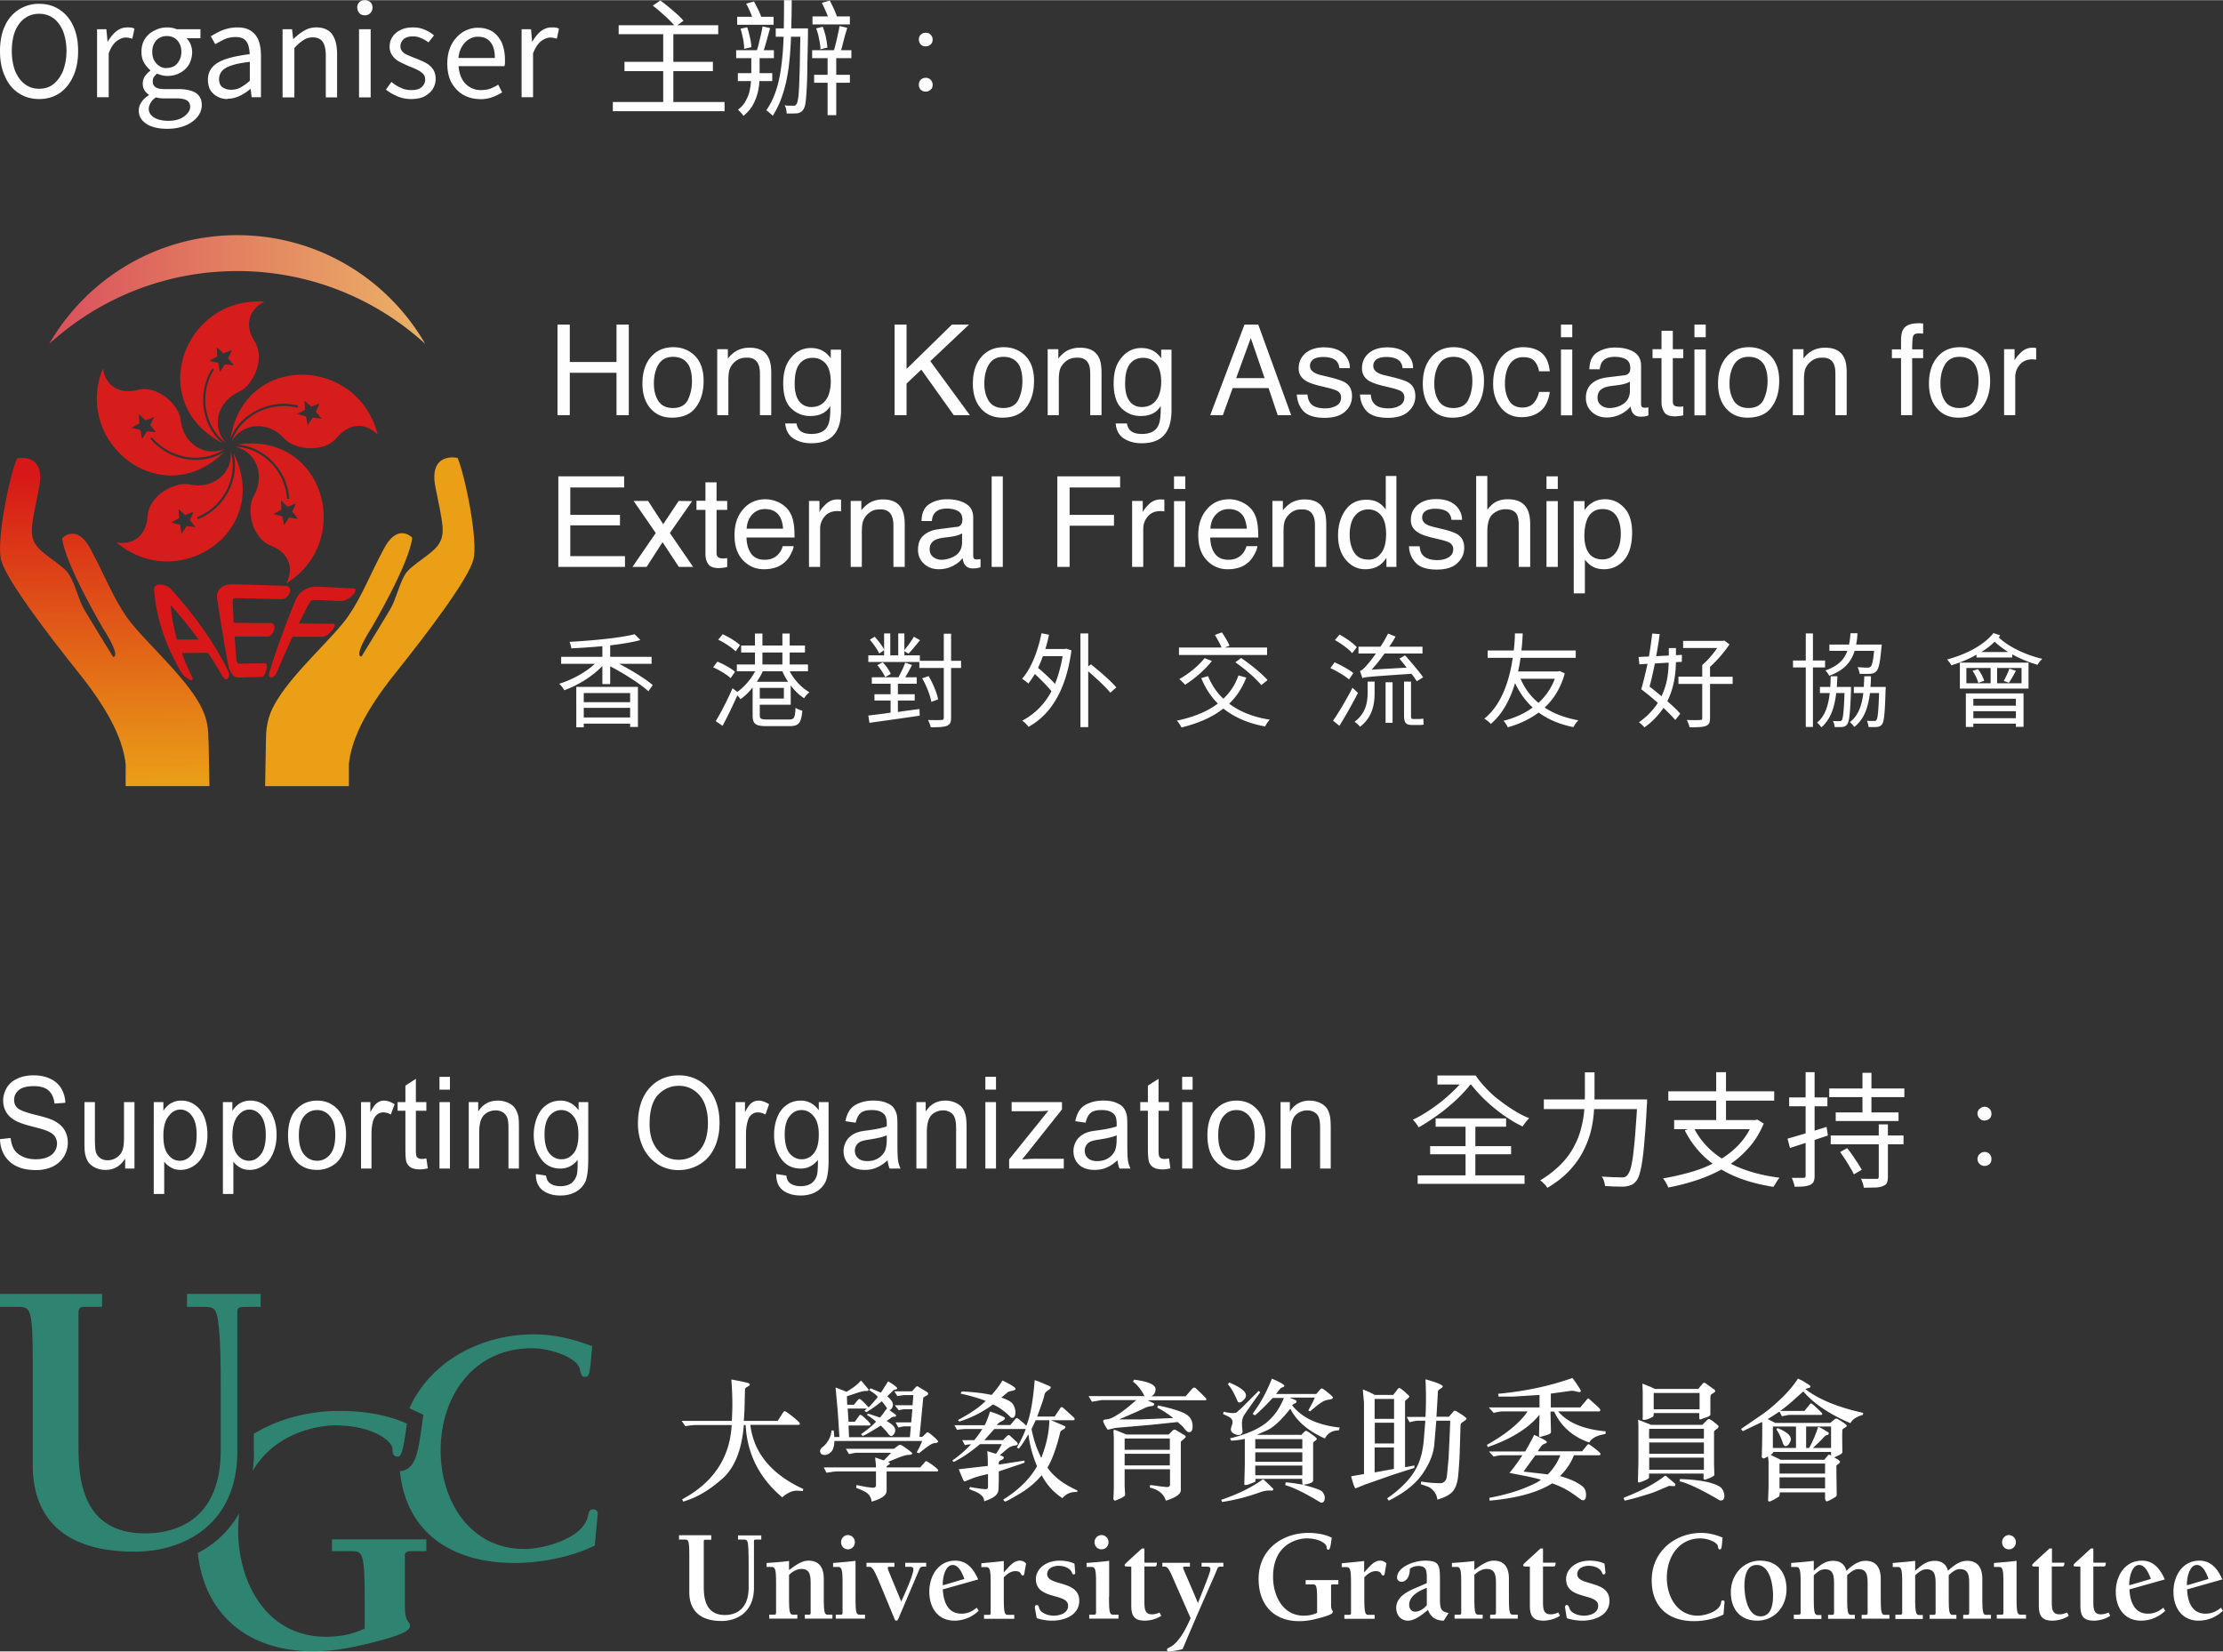
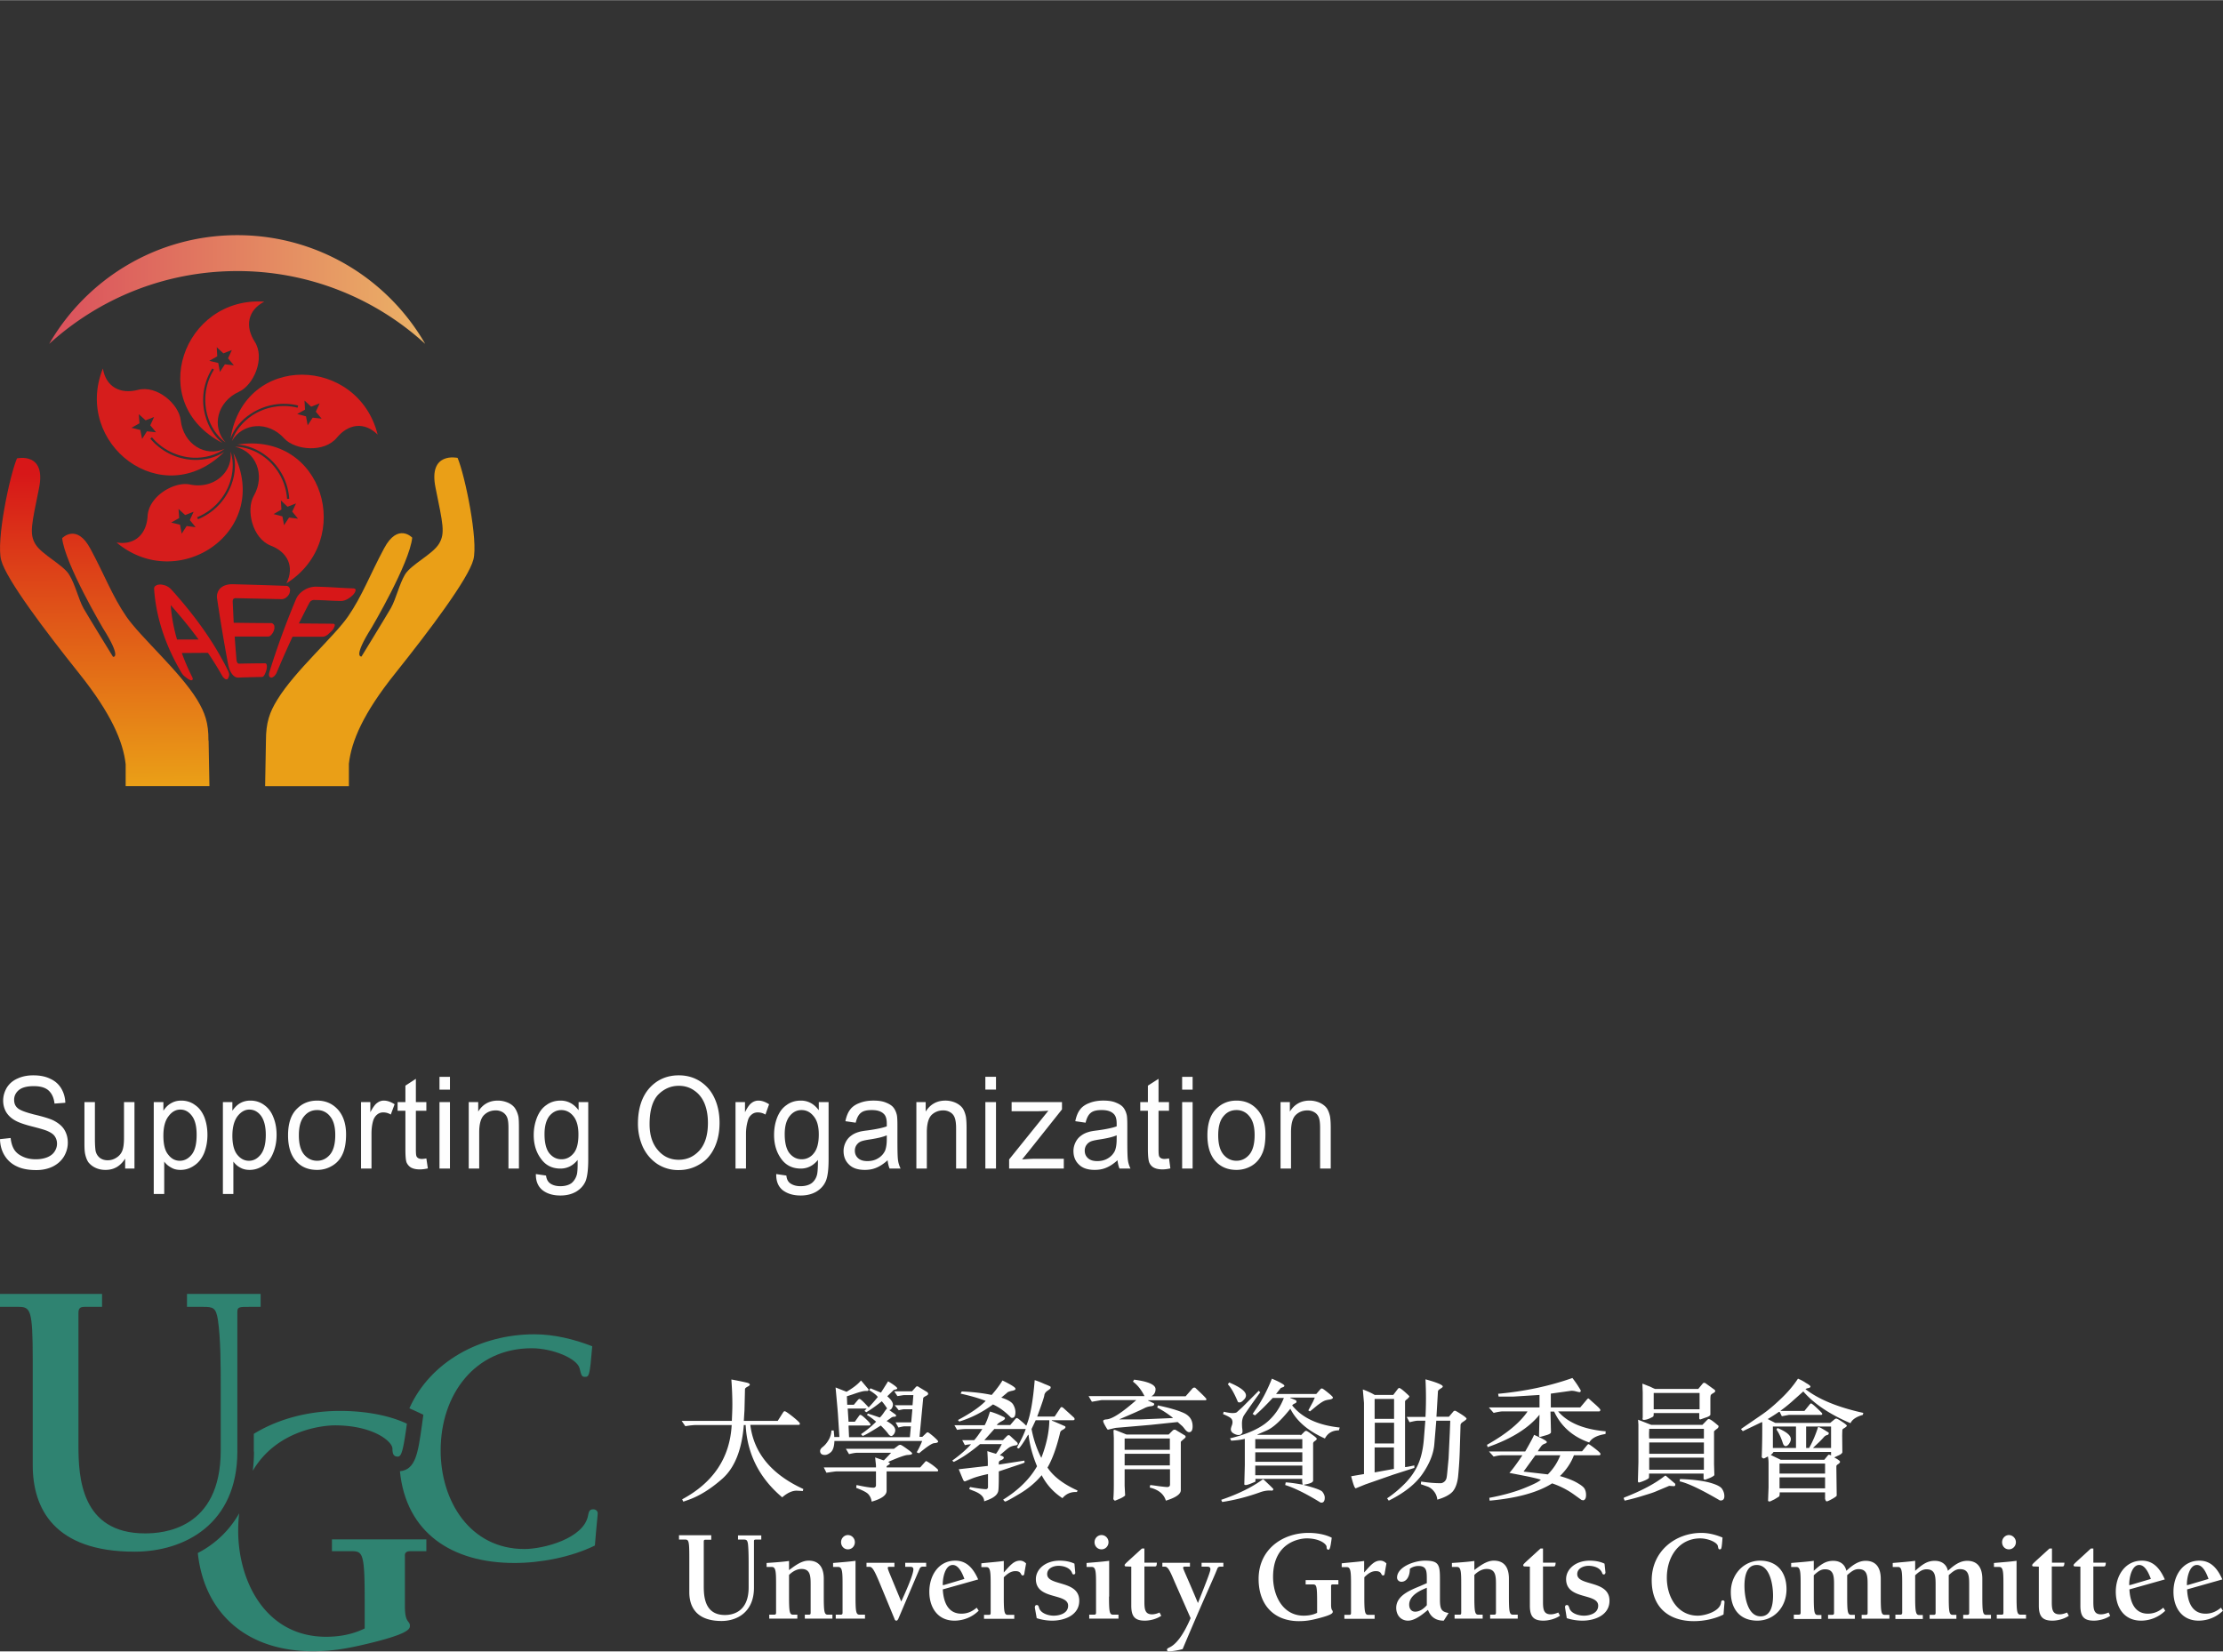
<svg xmlns="http://www.w3.org/2000/svg" xmlns:xlink="http://www.w3.org/1999/xlink" xml:space="preserve" width="1000" height="743" style="shape-rendering:geometricPrecision;text-rendering:geometricPrecision;image-rendering:optimizeQuality;fill-rule:evenodd;clip-rule:evenodd" viewBox="0 0 133.74 99.35">
  <rect x="0" y="0" width="133.74" height="99.35" fill="#333333" stroke="none" />
  <defs>
    <linearGradient id="id0" x1="6.41" x2="6.54" y1="28.45" y2="47.23" gradientUnits="userSpaceOnUse">
      <stop offset="0" style="stop-opacity:1;stop-color:#d71718" />
      <stop offset="1" style="stop-opacity:1;stop-color:#ea9f17" />
    </linearGradient>
    <linearGradient id="id1" x1="2.86" x2="25.52" y1="17.36" y2="17.36" gradientUnits="userSpaceOnUse">
      <stop offset="0" style="stop-opacity:1;stop-color:#da4f5c" />
      <stop offset="1" style="stop-opacity:1;stop-color:#ebb266" />
    </linearGradient>
    <linearGradient xlink:href="#id0" id="id2" x1="1135.45" x2="1399.41" y1="-2021.98" y2="-2021.98" gradientUnits="userSpaceOnUse" />
    <linearGradient xlink:href="#id0" id="id3" x1="1568.86" x2="1939.96" y1="-1972.97" y2="-1972.97" gradientUnits="userSpaceOnUse" />
    <linearGradient xlink:href="#id0" id="id4" x1="929.9" x2="1208.95" y1="-2083.85" y2="-2083.85" gradientUnits="userSpaceOnUse" />
    <linearGradient xlink:href="#id0" id="id5" x1="4701.76" x2="4766.1" y1="-9548.92" y2="-4353.22" gradientUnits="userSpaceOnUse" />
    <style>.fil9{fill:#d61d1c}.fil1,.fil10,.fil2{fill:#2f8371;fill-rule:nonzero}.fil10,.fil2{fill:#fefefe}.fil2{fill:#fff}</style>
  </defs>
  <g id="圖層_x0020_1">
    <path d="m0 68.53.64-.07q.045.42.21.69c.11.18.28.32.52.43.23.11.49.16.78.16q.39 0 .69-.12c.2-.08.35-.2.44-.34q.15-.225.15-.48c0-.17-.05-.32-.14-.45s-.25-.23-.46-.32c-.14-.06-.45-.15-.92-.27s-.8-.24-.99-.35c-.24-.13-.43-.31-.55-.51q-.18-.315-.18-.69c0-.28.08-.54.22-.78.15-.24.37-.43.65-.55.28-.13.6-.19.94-.19.38 0 .72.06 1.01.2.29.13.51.32.67.58.15.25.24.54.25.87l-.65.05c-.04-.35-.16-.61-.36-.79s-.5-.26-.89-.26q-.615 0-.9.24c-.19.16-.28.36-.28.58 0 .2.06.37.2.49.13.13.47.26 1.02.4.55.13.93.25 1.14.35.29.15.52.33.66.56q.21.345.21.78c0 .3-.08.57-.23.83-.16.26-.38.46-.68.61-.29.14-.62.21-.98.21-.47 0-.86-.07-1.17-.22-.31-.14-.56-.36-.74-.65s-.27-.62-.28-.99m7.53 1.77v-.6c-.29.46-.68.68-1.18.68-.22 0-.42-.04-.61-.13a1.16 1.16 0 0 1-.43-.34c-.09-.14-.15-.31-.19-.5-.03-.14-.04-.35-.04-.64V66.3h.63v2.21c0 .36.02.59.04.72.04.18.12.31.25.42q.195.15.48.15c.19 0 .36-.05.53-.16.16-.1.28-.24.35-.42s.1-.44.1-.78V66.3h.63v4zm1.72 1.53V66.3h.58v.52c.13-.2.28-.35.46-.45.17-.1.37-.16.61-.16q.48 0 .84.27c.25.17.43.42.56.74q.18.48.18 1.05c0 .41-.07.77-.2 1.1q-.21.495-.6.75c-.26.18-.53.26-.82.26-.21 0-.4-.04-.56-.14q-.255-.135-.42-.36v1.95zm.58-3.51c0 .52.09.9.29 1.14.19.25.42.37.7.37s.52-.13.72-.38c.2-.26.29-.65.29-1.18 0-.51-.09-.89-.29-1.15-.19-.25-.42-.37-.69-.37s-.51.13-.71.4c-.21.27-.31.66-.31 1.17m3.58 3.51V66.3h.57v.52c.14-.2.29-.35.46-.45s.38-.16.62-.16q.48 0 .84.27c.24.17.43.42.55.74.13.32.19.67.19 1.05 0 .41-.07.77-.21 1.1-.13.33-.33.58-.59.75-.26.18-.54.26-.82.26-.21 0-.4-.04-.57-.14-.17-.09-.3-.21-.41-.36v1.95zm.57-3.51c0 .52.1.9.29 1.14.2.25.43.37.71.37s.51-.13.71-.38c.2-.26.3-.65.3-1.18 0-.51-.1-.89-.29-1.15-.19-.25-.43-.37-.7-.37-.26 0-.5.13-.71.4-.2.27-.31.66-.31 1.17m3.35-.02c0-.74.19-1.29.58-1.64.31-.3.71-.45 1.17-.45.51 0 .92.18 1.25.54.32.36.49.86.49 1.49 0 .52-.08.92-.22 1.21q-.21.45-.63.69c-.27.16-.57.24-.89.24-.53 0-.95-.17-1.27-.53s-.48-.88-.48-1.55m.65 0c0 .51.1.89.31 1.15.21.25.47.38.79.38.31 0 .57-.13.78-.38.21-.26.31-.65.31-1.17 0-.49-.1-.87-.31-1.12a.96.96 0 0 0-.78-.38c-.32 0-.58.12-.79.38-.21.25-.31.63-.31 1.14m3.74 2v-4h.56v.61c.15-.28.28-.47.41-.56.12-.09.25-.14.4-.14.21 0 .43.08.65.22l-.23.62a.86.86 0 0 0-.45-.13c-.14 0-.26.04-.37.13s-.19.21-.24.37c-.07.24-.1.5-.1.79v2.09zm3.93-.61.09.6q-.27.06-.48.06c-.23 0-.4-.04-.53-.11a.67.67 0 0 1-.27-.31c-.05-.13-.07-.4-.07-.8v-2.31h-.47v-.52h.47v-.99l.63-.41v1.4h.63v.52h-.63v2.35c0 .19.01.31.03.37s.06.1.11.13.12.05.22.05c.06 0 .16-.01.27-.03m.79-4.14v-.77h.63v.77zm0 4.75v-4h.63v4zm1.76 0v-4h.57v.57c.27-.44.67-.66 1.18-.66.23 0 .43.05.62.13.19.09.33.2.42.34s.16.31.2.5q.03.195.03.66v2.46h-.63v-2.43c0-.28-.02-.48-.07-.62a.66.66 0 0 0-.26-.33.8.8 0 0 0-.44-.12q-.405 0-.69.27-.3.285-.3 1.05v2.18zm4.04.33.61.09c.03.21.1.35.22.45.15.12.37.19.64.19.29 0 .52-.07.68-.19.15-.13.26-.3.32-.53.03-.14.05-.42.04-.86-.27.34-.62.52-1.03.52-.51 0-.9-.2-1.18-.6-.29-.39-.43-.87-.43-1.42 0-.38.07-.73.2-1.06.13-.32.31-.57.56-.74.24-.18.53-.27.86-.27.43 0 .8.2 1.08.58v-.49h.58v3.45c0 .63-.06 1.07-.17 1.33-.12.26-.31.46-.56.61-.26.15-.57.23-.95.23-.44 0-.8-.11-1.07-.32-.27-.22-.41-.54-.4-.97m.52-2.4c0 .52.1.91.29 1.15.2.24.44.36.73.36s.53-.12.73-.36.29-.62.29-1.13c0-.49-.1-.85-.3-1.1s-.45-.37-.73-.37q-.42 0-.72.36c-.19.25-.29.61-.29 1.09m5.62-.62c0-.91.23-1.63.69-2.15.46-.51 1.05-.77 1.77-.77.48 0 .9.12 1.28.36.38.25.67.58.87 1.02.2.43.3.93.3 1.48 0 .56-.1 1.06-.31 1.5s-.51.78-.9 1c-.38.23-.8.34-1.24.34a2.3 2.3 0 0 1-1.3-.37c-.38-.26-.67-.6-.87-1.03a3.4 3.4 0 0 1-.29-1.38m.7.02c0 .66.17 1.18.5 1.56.33.39.75.58 1.25.58.52 0 .93-.2 1.27-.58.33-.39.49-.93.49-1.64 0-.45-.07-.84-.21-1.18-.14-.33-.35-.59-.62-.77-.27-.19-.58-.28-.92-.28-.48 0-.89.18-1.24.53-.34.36-.52.95-.52 1.78m5.17 2.67v-4h.57v.61c.14-.28.27-.47.4-.56a.67.67 0 0 1 .4-.14c.22 0 .43.08.65.22l-.22.62a.9.9 0 0 0-.46-.13c-.14 0-.26.04-.37.13s-.19.21-.23.37c-.07.24-.11.5-.11.79v2.09zm2.45.33.61.09c.02.21.09.35.21.45.16.12.37.19.64.19.29 0 .52-.07.68-.19.16-.13.27-.3.32-.53.03-.14.05-.42.05-.86-.28.34-.62.52-1.03.52-.51 0-.91-.2-1.19-.6-.28-.39-.42-.87-.42-1.42 0-.38.06-.73.19-1.06.13-.32.31-.57.56-.74.24-.18.53-.27.86-.27.44 0 .8.2 1.08.58v-.49h.59v3.45c0 .63-.06 1.07-.18 1.33s-.31.46-.56.61c-.26.15-.57.23-.94.23-.45 0-.8-.11-1.08-.32-.27-.22-.4-.54-.39-.97m.51-2.4c0 .52.1.91.29 1.15.2.24.44.36.73.36a.9.9 0 0 0 .73-.36c.2-.24.3-.62.3-1.13 0-.49-.1-.85-.31-1.1-.2-.25-.44-.37-.73-.37-.28 0-.52.12-.71.36-.2.25-.3.61-.3 1.09m6.19 1.57c-.23.21-.46.36-.68.45-.21.09-.44.13-.69.13-.41 0-.73-.1-.95-.32-.22-.21-.33-.48-.33-.82 0-.19.05-.37.13-.53q.12-.24.33-.39c.13-.1.28-.17.45-.22.12-.04.31-.07.56-.1.51-.07.89-.15 1.13-.24v-.17c0-.28-.06-.47-.18-.58-.16-.16-.4-.23-.72-.23-.3 0-.52.05-.66.17-.14.11-.24.3-.31.59l-.62-.09c.06-.29.15-.52.28-.69.13-.18.32-.31.56-.4.24-.1.53-.15.85-.15.31 0 .57.04.77.13.2.08.35.18.44.3s.16.27.2.46c.02.12.03.32.03.62v.9c0 .63.01 1.03.04 1.2.02.16.08.33.15.48h-.66c-.06-.14-.1-.31-.12-.5m-.05-1.5c-.23.1-.57.18-1.03.25-.26.04-.45.08-.55.13-.11.05-.19.13-.25.22a.6.6 0 0 0-.09.32c0 .18.06.33.19.45s.31.18.56.18c.24 0 .46-.05.65-.17.19-.11.33-.27.42-.46.06-.16.1-.38.1-.68zm1.78 2v-4h.56v.57c.28-.44.67-.66 1.19-.66.22 0 .43.05.61.13.19.09.33.2.43.34.09.14.15.31.19.5.02.13.04.35.04.66v2.46h-.63v-2.43c0-.28-.03-.48-.08-.62a.6.6 0 0 0-.26-.33.8.8 0 0 0-.44-.12c-.26 0-.5.09-.69.27-.19.19-.29.54-.29 1.05v2.18zm4.15-4.75v-.77h.64v.77zm0 4.75v-4h.64v4zm1.43 0v-.55l2.36-2.93c-.27.02-.5.03-.71.03h-1.5v-.55h3.03v.44l-2.02 2.54-.38.47c.28-.02.54-.04.79-.04H64v.59zm6.52-.5c-.23.21-.46.36-.68.45-.21.09-.44.13-.69.13-.41 0-.73-.1-.95-.32-.22-.21-.33-.48-.33-.82 0-.19.05-.37.13-.53q.12-.24.33-.39c.13-.1.28-.17.45-.22.12-.04.31-.07.56-.1.51-.07.89-.15 1.13-.24v-.17c0-.28-.06-.47-.18-.58-.16-.16-.4-.23-.72-.23-.3 0-.52.05-.66.17-.14.11-.24.3-.31.59l-.62-.09c.06-.29.15-.52.28-.69.13-.18.32-.31.56-.4.24-.1.53-.15.85-.15.31 0 .57.04.77.13.2.08.35.18.44.3s.16.27.2.46c.02.12.03.32.03.62v.9c0 .63.01 1.03.04 1.2.02.16.08.33.15.48h-.66c-.06-.14-.1-.31-.12-.5m-.05-1.5c-.23.1-.57.18-1.03.25-.26.04-.45.08-.55.13-.11.05-.19.13-.25.22a.6.6 0 0 0-.09.32c0 .18.06.33.19.45s.31.18.56.18c.24 0 .46-.05.65-.17.19-.11.33-.27.42-.46.06-.16.1-.38.1-.68zm3.15 1.39.08.6c-.17.04-.33.06-.47.06-.23 0-.41-.04-.53-.11a.62.62 0 0 1-.27-.31c-.05-.13-.08-.4-.08-.8v-2.31h-.46v-.52h.46v-.99l.64-.41v1.4h.63v.52h-.63v2.35c0 .19.01.31.03.37s.06.1.11.13.12.05.21.05c.07 0 .16-.01.28-.03m.79-4.14v-.77h.63v.77zm0 4.75v-4h.63v4zm1.52-2c0-.74.19-1.29.58-1.64q.48-.45 1.17-.45c.51 0 .93.18 1.25.54.33.36.49.86.49 1.49 0 .52-.07.92-.22 1.21-.14.3-.35.53-.62.69q-.42.24-.9.24c-.52 0-.94-.17-1.27-.53-.32-.36-.48-.88-.48-1.55m.65 0c0 .51.1.89.31 1.15.21.25.47.38.79.38.31 0 .57-.13.78-.38.21-.26.31-.65.31-1.17 0-.49-.1-.87-.31-1.12a.96.96 0 0 0-.78-.38c-.32 0-.58.12-.79.38-.21.25-.31.63-.31 1.14m3.75 2v-4h.56v.57c.28-.44.67-.66 1.19-.66.22 0 .43.05.61.13.19.09.33.2.43.34.09.14.15.31.19.5.02.13.04.35.04.66v2.46h-.64v-2.43c0-.28-.02-.48-.07-.62a.6.6 0 0 0-.26-.33.8.8 0 0 0-.44-.12q-.405 0-.69.27c-.2.19-.29.54-.29 1.05v2.18z" style="fill:#fefefe;fill-rule:nonzero" />
    <g id="_2543930163824">
      <path d="M35.68 90.8c-.24 0-.26.19-.3.37-.25 1.39-2.68 2.02-3.83 2.02-3.27 0-5.04-2.88-5.04-5.93 0-3.37 2.06-6.15 5.48-6.15 1.25 0 2.73.61 2.88 1.21.1.4.12.51.31.51.26 0 .3-.02.45-1.84-1.11-.43-2.3-.72-3.48-.72-3.27 0-6.27 1.66-7.52 4.45.08.04.16.08.24.11l.6.28-.09.66c-.23 1.63-.37 2.65-1.32 2.74.37 3.69 3.11 5.52 6.89 5.52 1.58 0 3.41-.35 4.84-1.05.11-1.37.17-1.8.17-1.95 0-.1-.09-.23-.27-.23zM6.15 78.62H5.08c-.31 0-.36.14-.36.38v7.96c0 1.88.14 5.29 4.01 5.29 1.06 0 4.55-.23 4.55-5v-3.7c0-1.31 0-3.01-.17-4.15-.12-.74-.28-.78-.92-.78h-.94v-.78h4.43v.78h-.66c-.62 0-.74 0-.74.3v8.4c0 4.37-3.18 6.03-6.19 6.03-4.84 0-6.12-2.61-6.12-5.2v-6.31c0-3.13-.14-3.22-.9-3.22H0v-.78h6.14v.78zm0 0" class="fil1" />
      <path d="M15.28 87.33c0 .4-.03.78-.07 1.15 1.43-2.44 4.19-2.73 4.94-2.73 2.3 0 3.46.97 3.46 1.4 0 .3.06.48.32.48.21 0 .32-.28.55-1.98-1.18-.56-2.71-.77-4.02-.77-1.88 0-3.71.47-5.19 1.38v1.07zM19.97 92.61v.71h1.16c.69 0 .81.09.81 2.93v1.72c-.71.35-1.5.5-2.32.5-3.63 0-5.29-3.32-5.29-6.38 0-.37.02-.71.06-1.05a6 6 0 0 1-2.49 2.39c.4 3.69 3 5.91 6.93 5.91 1.1 0 1.96-.15 2.89-.36 2.94-.67 2.94-.99 2.94-1.18 0-.31-.3-.13-.3-1.16v-3.01c-.02-.24.11-.31.35-.31h.94v-.71zm0 0" class="fil1" />
      <path d="M42.79 92.63h-.34c-.1 0-.11.05-.11.12v2.66c0 .61.04 1.75 1.27 1.75.33 0 1.43-.08 1.43-1.66v-1.23c0-.43 0-1-.04-1.38-.04-.25-.09-.27-.3-.27h-.3v-.25h1.4v.25h-.2c-.2 0-.24 0-.24.1v2.8c0 1.45-1 2-1.95 2-1.53 0-1.94-.87-1.94-1.73v-2.1c0-1.03-.04-1.07-.28-1.07h-.34v-.26h1.94zM47.47 94.46c.41-.31.77-.57 1.18-.57.59 0 .91.37.91 1.09v1.06c0 .92.03 1.1.24 1.1h.28v.24h-1.66v-.24h.22c.08 0 .13 0 .13-.12v-1.64c0-.54 0-.99-.55-.99-.26 0-.53.14-.75.36v1.29c0 .92.03 1.1.24 1.1h.26v.24h-1.69v-.24h.27c.08 0 .14 0 .14-.12v-1.61c0-.8 0-1.14-.25-1.14h-.32v-.24c.45-.03.9-.06 1.35-.12v.56zM51.47 96.04c0 .92.03 1.1.24 1.1h.33v.24h-1.76v-.24h.27c.08 0 .14 0 .14-.12v-1.61c0-.8 0-1.14-.26-1.14h-.31v-.24c.45-.04.91-.07 1.35-.13v2.16zm-.87-3.26c0-.24.19-.43.41-.43.23 0 .42.19.42.43s-.18.43-.42.43c-.23 0-.41-.19-.41-.43M55.71 94.25h-.17c-.11 0-.17.03-.22.14l-1.28 3.01c-.03.05-.06.1-.11.1-.07 0-.1-.05-.12-.12l-.91-2.2c-.28-.66-.41-.92-.59-.92h-.18v-.24h1.68v.24h-.29c-.08 0-.11.01-.11.07 0 .08.13.37.16.45l.65 1.57c.17-.37.73-1.59.73-1.93 0-.13-.07-.16-.21-.16h-.28v-.24h1.26v.24zM58.88 96.9c-.39.39-.92.6-1.46.6-.99 0-1.51-.77-1.51-1.74 0-.98.56-1.87 1.56-1.87.71 0 1.1.5 1.38 1.13l-2.13.6c.04.74.3 1.46 1.12 1.46.36 0 .65-.13.92-.36zm-2.1-1.54 1.24-.37c-.11-.3-.33-.84-.7-.84-.48 0-.62.84-.6 1.22l.05-.02zM60.39 94.6c.38-.42.6-.71.98-.71.13 0 .26.06.36.17l-.09.51c-.02.15-.03.21-.11.21-.15 0-.05-.26-.44-.26-.29 0-.5.18-.7.37v1.16c0 .92.03 1.1.24 1.1h.39v.24H59.2v-.24h.27c.08 0 .13 0 .13-.12v-1.6c0-.81 0-1.15-.25-1.15h-.31v-.23c.44-.05.9-.08 1.35-.14v.71zM64.69 94.62c0 .06-.04.1-.09.1-.07 0-.09-.05-.11-.11-.13-.31-.53-.41-.81-.41-.29 0-.68.14-.68.5 0 .74 1.93.34 1.93 1.6 0 .89-.92 1.2-1.62 1.2-.31 0-.64-.05-.94-.15l-.11-.62c-.01-.1.03-.17.11-.17.09 0 .11.06.14.16.09.34.56.48.88.48.36 0 .87-.14.87-.6 0-.78-1.94-.33-1.94-1.6 0-.59.57-1.11 1.43-1.11.3 0 .62.05.89.18zM66.72 96.04c0 .92.03 1.1.24 1.1h.33v.24h-1.76v-.24h.27c.08 0 .14 0 .14-.12v-1.61c0-.8 0-1.14-.25-1.14h-.32v-.24c.45-.04.91-.07 1.36-.13v2.16zm-.87-3.26c0-.24.19-.43.42-.43s.42.19.42.43-.19.43-.42.43c-.24 0-.42-.19-.42-.43M69.86 97.21c-.28.19-.66.29-.99.29-.62 0-.81-.28-.81-.91v-2.34l-.26-.01c-.08 0-.14 0-.14-.08 0-.07.14-.17 1.04-1h.15v.85h.75c-.01.23-.05.23-.16.23h-.59v2.13c0 .45.04.75.46.75.15 0 .32-.05.45-.11l.1.19zM73.6 94.25h-.16c-.12 0-.17.03-.21.14-.26.66-.81 1.8-2.08 4.82-.34.1-.73.14-.84.14-.06 0-.1-.03-.1-.11 0-.06.07-.09.15-.13.38-.18.81-.69 1.27-1.76l-.96-2.18c-.28-.66-.4-.92-.59-.92h-.15v-.23h1.66v.23h-.29c-.08 0-.12.01-.12.08s.29.67.89 2.11c.59-1.48.75-1.91.75-2.03s-.06-.16-.21-.16h-.32v-.23h1.31zM78.55 95.06h1.97v.26h-.32c-.08 0-.13.02-.12.11v1.11c0 .37.1.31.1.42 0 .08 0 .19-1.02.44-.32.08-.63.13-1.01.13-1.49 0-2.43-.96-2.43-2.54 0-1.78 1.44-2.77 3-2.77.46 0 .99.08 1.4.29-.08.62-.12.72-.2.72s-.11-.06-.11-.17c0-.16-.4-.51-1.2-.51-.35 0-2.02.19-2.02 2.32 0 1.12.58 2.33 1.84 2.33.29 0 .57-.05.81-.17v-.64c0-1.03-.04-1.07-.28-1.07h-.41zM82.07 94.6c.38-.42.6-.71.97-.71.14 0 .27.06.37.17l-.09.51c-.02.15-.03.21-.11.21-.15 0-.05-.26-.44-.26-.28 0-.5.18-.69.37v1.16c0 .92.03 1.1.24 1.1h.38v.24h-1.82v-.24h.27c.08 0 .13 0 .13-.12v-1.6c0-.81 0-1.15-.25-1.15h-.31v-.23c.45-.05.9-.08 1.35-.14v.71zM85.84 95.24v-.23c0-.5-.01-.8-.51-.8-.17 0-.37.06-.51.17 0 .43-.18.78-.51.78-.13 0-.26-.1-.26-.25 0-.63 1.01-1.02 1.68-1.02.83 0 .9.24.9 1.1v1.22c0 .61.09.75.52.83l-.29.46c-.19 0-.72-.02-.95-.65-.31.26-.78.65-1.2.65s-.71-.32-.71-.77c0-.77.92-1.09 1.46-1.32l.39-.17zm0 .28-.14.06c-.43.18-.92.48-.92.96 0 .23.12.42.36.42.27 0 .52-.18.7-.39zM88.69 94.46c.41-.31.78-.57 1.18-.57.6 0 .91.37.91 1.09v1.06c0 .92.03 1.1.24 1.1h.29v.24h-1.66v-.24h.21c.08 0 .14 0 .14-.12v-1.64c0-.54 0-.99-.56-.99-.26 0-.52.14-.74.36v1.29c0 .92.03 1.1.24 1.1h.26v.24h-1.69v-.24h.27c.09 0 .13 0 .13-.12v-1.61c0-.8 0-1.14-.25-1.14h-.31v-.24c.45-.03.9-.06 1.35-.12v.56zM93.84 97.21c-.28.19-.67.29-.99.29-.62 0-.81-.28-.81-.91v-2.34l-.26-.01c-.07 0-.14 0-.14-.08 0-.07.14-.17 1.04-1h.15v.85h.76c-.01.23-.05.23-.16.23h-.6v2.13c0 .45.04.75.47.75.15 0 .31-.05.45-.11l.1.19zM96.58 94.62c0 .06-.04.1-.09.1-.07 0-.09-.05-.11-.11-.13-.31-.52-.41-.81-.41-.28 0-.68.14-.68.5 0 .74 1.94.34 1.94 1.6 0 .89-.92 1.2-1.62 1.2-.32 0-.65-.05-.95-.15l-.1-.62c-.02-.1.02-.17.11-.17.08 0 .1.06.14.16.08.34.55.48.88.48.35 0 .86-.14.86-.6 0-.78-1.93-.33-1.93-1.6 0-.59.56-1.11 1.42-1.11.3 0 .62.05.89.18l.06.55zM103.46 93.21c-.07 0-.08-.04-.11-.2-.05-.23-.6-.46-1.06-.46-1.25 0-2.01 1.07-2.01 2.37 0 1.17.65 2.28 1.86 2.28.42 0 1.31-.24 1.4-.77.01-.08.02-.15.11-.15.07 0 .1.05.1.09 0 .06-.02.23-.06.76-.53.27-1.2.4-1.78.4-1.49 0-2.54-.81-2.54-2.46 0-1.74 1.41-2.85 2.99-2.85.43 0 .87.11 1.27.28-.05.71-.07.71-.17.71M107.48 95.61c0 1.08-.75 1.89-1.76 1.89s-1.59-.67-1.59-1.72c0-1.04.76-1.89 1.76-1.89s1.59.67 1.59 1.72m-1.56 1.63c.65 0 .75-.73.75-1.25 0-.63-.18-1.84-.98-1.84-.64 0-.74.74-.74 1.26 0 .63.18 1.83.97 1.83M107.92 97.38v-.24h.27c.08 0 .14-.01.14-.12v-1.61c0-.8 0-1.14-.26-1.14h-.31v-.24c.45-.04.91-.07 1.36-.13v.6c.42-.38.71-.6 1.17-.6.39 0 .7.19.79.6.38-.35.73-.6 1.16-.6.59 0 .91.37.91 1.09v1.06c0 .92.03 1.1.24 1.1h.28v.23H112v-.23h.23c.08 0 .13-.01.13-.12v-1.65c0-.54 0-.98-.55-.98-.27 0-.47.18-.68.36v1.29c0 .93.03 1.1.24 1.1h.22v.24h-1.61v-.24h.23c.08 0 .13-.01.13-.12v-1.64c0-.54 0-.98-.55-.98-.27 0-.46.17-.67.36v1.29c0 .92.03 1.1.24 1.1h.22v.24h-1.65zM114.03 97.38v-.24h.27c.08 0 .14-.01.14-.12v-1.61c0-.8 0-1.14-.25-1.14h-.32v-.24c.45-.04.91-.07 1.35-.13v.6c.43-.38.72-.6 1.18-.6.39 0 .7.19.79.6.38-.35.73-.6 1.16-.6.59 0 .91.37.91 1.09v1.06c0 .92.03 1.1.23 1.1h.29v.23h-1.67v-.23h.22c.09 0 .14-.01.14-.12v-1.65c0-.54 0-.98-.56-.98-.27 0-.46.18-.67.36v1.29c0 .93.03 1.1.24 1.1h.22v.24h-1.61v-.24h.23c.08 0 .13-.01.13-.12v-1.64c0-.54 0-.98-.55-.98-.27 0-.47.17-.68.36v1.29c0 .92.04 1.1.24 1.1h.22v.24h-1.65zM121.32 96.04c0 .92.03 1.1.24 1.1h.33v.24h-1.76v-.24h.27c.08 0 .13 0 .13-.12v-1.61c0-.8 0-1.14-.25-1.14h-.32v-.24c.45-.04.91-.07 1.36-.13v2.16zm-.87-3.26c0-.24.19-.43.41-.43s.42.19.42.43-.19.43-.42.43c-.24 0-.41-.19-.41-.43M124.46 97.21c-.28.19-.66.29-.99.29-.61 0-.81-.28-.81-.91v-2.34l-.26-.01c-.08 0-.14 0-.14-.08 0-.07.14-.17 1.04-1h.15v.85h.75c-.01.23-.05.23-.16.23h-.6v2.13c0 .45.04.75.47.75.15 0 .31-.05.45-.11l.1.19zM126.95 97.21c-.27.19-.66.29-.98.29-.63 0-.81-.28-.81-.91v-2.34l-.26-.01c-.08 0-.15 0-.15-.08 0-.07.15-.17 1.04-1h.15v.85h.75c-.01.23-.05.23-.16.23h-.59v2.13c0 .45.04.75.46.75.15 0 .32-.05.46-.11l.09.19zM130.27 96.9c-.4.39-.92.6-1.46.6-1 0-1.52-.77-1.52-1.74 0-.98.57-1.87 1.57-1.87.71 0 1.1.5 1.38 1.13l-2.13.6c.04.74.3 1.46 1.11 1.46.36 0 .66-.13.93-.36l.11.18zm-2.12-1.54 1.25-.37c-.11-.3-.33-.84-.7-.84-.47 0-.62.84-.6 1.22l.05-.02zM133.74 96.9c-.4.39-.92.6-1.47.6-.99 0-1.51-.77-1.51-1.74 0-.98.56-1.87 1.56-1.87.71 0 1.1.5 1.38 1.13l-2.12.6c.03.74.29 1.46 1.11 1.46.36 0 .65-.13.93-.36l.11.18zm-2.12-1.54 1.25-.37c-.11-.3-.32-.84-.7-.84-.47 0-.62.84-.6 1.22l.06-.02zM41.23 85.8l-.22-.32h3.02c.01-.3.03-.62.03-.98 0-.46-.02-.97-.06-1.51.5.09.8.16.93.19q.18.045.18.12c0 .04-.05.08-.15.13-.09.05-.14.1-.14.14l-.03 1.26-.04.65h2.04l.35-.55s.04-.03.07-.03c.05 0 .21.11.49.33.28.23.42.36.42.41 0 .02 0 .04-.01.06l-.04.02h-2.93c.21 1.7 1.28 2.98 3.19 3.86l-.03.12-.37-.02c-.27 0-.56.13-.87.4-1.38-1.16-2.11-2.62-2.2-4.35h-.11c-.12 1.49-.55 2.56-1.27 3.21-.72.64-1.43 1.08-2.14 1.32l-.23.08-.07-.14c1.88-1.01 2.87-2.5 2.98-4.47h-2.11c-.17 0-.39.02-.68.07M51.05 85.77l.03.69h3.66l.06-.65h-.4c-.04 0-.15.02-.35.07l-.17-.31h.94l.07-.79h-.48c-.06 0-.17.02-.34.06l-.24-.3h1.07l.05-.61h-.55c-.07 0-.2.03-.41.06l-.19-.29h1.07l.25-.28s.03-.02.05-.02c.04 0 .06 0 .07.02l.56.34s.04.05.04.1c0 .04-.05.08-.15.13s-.15.09-.15.14l-.22 2.31h.17l.25-.24c.02-.02.04-.03.08-.03q.045 0 .33.24c.19.17.29.27.29.31 0 .05-.07.09-.22.1-.14 0-.45.21-.93.61l-.14-.06c.12-.2.23-.43.33-.68H50.2c-.01.32-.08.54-.2.66-.12.11-.25.18-.37.18-.19 0-.29-.08-.29-.24 0-.08.06-.17.17-.25.11-.09.23-.22.34-.41.11-.18.16-.38.17-.57h.14c.01.16.03.29.03.39h.31l-.09-1.4c-.03-.39-.08-.92-.14-1.58l.66.26c.39-.23.68-.45.86-.67h.02l.44.52c.01.05-.01.08-.05.1h-.12c-.13 0-.37.06-.76.2l-.37.12.02.51h.4l.26-.31s.05-.04.08-.04c.06 0 .24.17.55.51.21-.22.39-.43.55-.63-.1-.13-.27-.26-.52-.41l.08-.11.63.26c.2-.31.34-.54.43-.68.37.22.55.37.55.42 0 .03-.04.06-.1.07-.07.02-.11.02-.12.04l-.38.37c.22.19.34.36.34.5q0 .105-.06.21c-.04.07-.09.11-.16.12l.38.27s.03.04.03.07c0 .04-.04.06-.11.06-.09 0-.15.03-.21.08l-.25.18c.35.19.52.37.52.55 0 .09-.03.16-.08.24-.06.07-.11.11-.15.11-.07 0-.14-.05-.2-.14s-.21-.26-.44-.49c-.54.34-.89.55-1.09.63l-.1-.11c.31-.21.62-.46.91-.75-.2-.17-.38-.31-.55-.4l.05-.09s.27.08.72.24c.07-.06.15-.16.24-.29.09-.14.16-.22.2-.26-.08-.12-.17-.26-.32-.43-.31.25-.61.47-.93.66l-.11-.08.13-.14H51l.05.79h.38l.28-.39s.02-.02.05-.02c.06 0 .17.09.35.26.17.16.26.27.26.32 0 .01 0 .02-.01.04l-.07.02h-1.21zm5.34 2.75h-3.05v1.17c0 .26-.3.48-.9.65a.8.8 0 0 0-.21-.46c-.11-.11-.35-.23-.72-.37l.02-.17c.47.1.81.16 1.02.16.04 0 .08-.01.11-.04.03-.04.04-.06.04-.08v-.86h-2.37c-.07 0-.27.03-.61.08l-.16-.32h3.14v-.13l-.05-.47.49.17h.04c.05-.05.2-.2.43-.45h-2.06c-.1 0-.26.03-.47.08l-.19-.32h2.89l.28-.21s.06-.03.1-.03c.05 0 .18.08.4.24.21.15.32.24.32.28 0 .05-.08.08-.25.09-.17 0-.58.15-1.2.42.07.04.11.07.11.1 0 .02-.04.05-.1.09-.07.04-.1.07-.1.09v.05h2.02l.32-.36s.03-.02.04-.02q.045 0 .39.24.33.255.33.3c0 .05-.02.08-.05.08M63.28 85.44v.03c.08.02.21.08.42.17.19.08.31.14.35.15.04.02.05.04.05.07 0 .05-.05.09-.15.15-.11.05-.16.11-.17.18-.21.88-.46 1.58-.76 2.1.36.54.96 1 1.81 1.38l-.04.09h-.08c-.33 0-.59.13-.79.37a3.6 3.6 0 0 1-1.25-1.38q-.54.645-1.32 1.11c-.52.31-.81.47-.87.47h-.03l-.1-.11c.92-.57 1.61-1.25 2.04-2.01q-.405-.975-.51-1.89h-.03c-.24.41-.42.68-.55.82q-.06 0-.12-.06c.27-.47.44-.84.53-1.11h-1.89l-.6.67h1.12l.26-.27s.05-.03.08-.03.06.01.08.03l.43.4s.04.05.04.1-.06.08-.17.09a1.1 1.1 0 0 0-.29.09c-.09.04-.29.21-.62.5.16.04.24.09.24.14 0 .06-.05.1-.15.15-.1.03-.15.09-.15.16v.11l1.54-.24.01.12-.09.04-1.46.49v.31c0 .45-.01.74-.03.86s-.1.24-.22.33q-.18.15-.63.3c0-.25-.19-.44-.54-.59-.2-.08-.31-.12-.36-.15l.05-.12c.5.09.82.13.97.13.03 0 .05-.02.08-.04l.03-.05v-.82c-.37.08-.68.16-.94.26l-.44.18h-.02c-.03 0-.06-.03-.09-.08-.02-.05-.11-.26-.27-.65l1.75-.2v-.17q0-.255-.03-.72c.21.07.38.12.52.16.11-.14.22-.33.35-.58h-1.31c-.57.48-1.1.84-1.58 1.07l-.09-.08c.45-.32.83-.65 1.13-.98-.06 0-.17.01-.37.05l-.16-.3h.72c.13-.14.29-.36.49-.67h-.93c-.21 0-.4.02-.59.05l-.16-.28h1.82c.09-.15.2-.43.32-.82.21.06.4.13.58.21.19.09.29.13.3.15.01.01.02.03.02.06 0 .04-.07.1-.21.17-.13.07-.23.14-.28.22h.81l.32-.38s.05-.04.08-.04c.02 0 .11.05.24.17.14.11.24.21.31.28h.02c.24-.57.4-1.48.5-2.73.17.05.37.13.59.23.23.09.34.14.36.16.01.02.01.05.01.07 0 .04-.06.09-.18.17s-.19.18-.2.28-.15.53-.43 1.28h1.05l.36-.54s.03-.03.06-.03.05.02.09.04l.65.59s.04.05.04.08c0 .06-.03.08-.09.08h-1.29zm-2.69-1.65-.35.29c.38.12.62.26.71.41s.14.31.14.47c0 .23-.07.34-.2.34-.03 0-.06-.01-.07-.02-.34-.35-.69-.61-1.08-.79-.62.46-1.3.81-2.03 1.03l-.08-.09c.75-.4 1.31-.78 1.67-1.15-.42-.17-.93-.31-1.51-.44l.07-.13q1.02.045 1.8.21c.27-.31.49-.6.65-.87.52.25.78.42.78.49 0 .02 0 .04-.01.06-.04.03-.12.06-.24.08-.12.03-.2.06-.25.1zm2.06 3.91c.3-.78.47-1.53.48-2.26h-.82l-.25.53c.11.59.3 1.17.59 1.74zM68.86 84c-.19-.38-.42-.68-.7-.88l.07-.12c.86.11 1.29.31 1.29.57 0 .19-.08.34-.25.43h2.06l.42-.48s.05-.04.08-.04h.07c.45.42.68.65.68.69s-.02.07-.06.07h-3.46v.01l.35.17s.03.02.03.05c0 .08-.08.12-.22.13-.14.02-.27.06-.38.12-.28.14-.78.36-1.49.66v.01h1.31l1.88-.08.03-.01a5.7 5.7 0 0 0-.95-.62l.04-.13c.72.15 1.25.31 1.59.47.34.17.5.43.5.79 0 .23-.07.35-.21.35-.08 0-.16-.06-.25-.17-.09-.12-.15-.19-.19-.22l-.25-.22-1.62.17-2.09.18c-.03 0-.19.04-.48.11l-.04-.02c-.17-.27-.25-.43-.25-.5 0-.06.07-.09.21-.1.35-.03.94-.42 1.78-1.16h-2.09l-.58.1-.2-.34h3.37zm2.18 2.74v2.91c0 .24-.31.45-.9.63-.12-.4-.44-.66-.97-.79l.03-.15c.09.01.27.03.52.07.25.03.42.05.5.05.11 0 .17-.05.17-.15v-.92h-2.73v.99l.03.59s-.09.09-.29.18c-.19.08-.3.13-.32.13-.03 0-.05-.03-.1-.09.02-.22.03-.53.03-.94v-2.74l-.02-.45s.02-.04.05-.04c.04 0 .16.05.38.14.23.09.34.14.36.14h2.53l.26-.26s.05-.03.09-.03c.03 0 .06 0 .08.02l.55.33c.03.02.04.05.04.09 0 .02-.04.07-.13.14-.08.07-.13.11-.16.15m-.66-.2h-2.72v.68h2.72zm0 .92h-2.72v.7h2.72zM73.53 90.36l-.06-.13c1.03-.35 1.86-.76 2.5-1.23h.04c.4.37.6.57.6.59 0 .03-.03.06-.07.09-.06-.01-.11-.01-.16-.01-.17 0-.36.03-.58.11-.78.28-1.54.47-2.27.58m2.29-6.6c-.61.84-.94 1.32-1.01 1.44-.06.13-.09.27-.09.43 0 .06 0 .15.01.27.02.11.02.19.02.24s-.02.09-.07.13c-.04.05-.1.06-.18.06s-.17-.03-.28-.09-.17-.15-.17-.25c0-.05.02-.12.05-.21.04-.09.05-.17.05-.22 0-.08-.02-.15-.07-.21-.05-.07-.22-.16-.5-.28l.04-.14c.22.05.4.08.52.08.15 0 .24-.02.28-.06l.31-.28 1-1 .1.11zm-1.95-.48.08-.11c.67.28 1.01.54 1.01.78 0 .1-.05.19-.15.28-.09.1-.17.14-.24.14-.04 0-.08-.01-.1-.04-.21-.5-.4-.84-.6-1.05m4.39 3.07.24-.24s.05-.03.08-.03.1.04.2.11l.29.21c.1.08.15.13.15.16 0 .04-.04.08-.11.13-.08.05-.11.1-.11.15v2.23c0 .11-.18.19-.55.25v.02c.65.17 1.02.3 1.11.41.09.12.14.23.14.35 0 .2-.07.3-.2.3-.02 0-.04 0-.06-.01-.86-.53-1.57-.88-2.12-1.05l.03-.16c.23.01.58.06 1.04.14-.03 0-.05-.12-.05-.35h-2.81v.1c0 .04-.01.07-.02.08-.02 0-.1.04-.25.1s-.25.09-.31.09-.09-.02-.09-.04l.03-1.16v-1.56l-.01-.02c-.17.05-.44.09-.81.11l-.07-.14c.92-.22 1.63-.52 2.12-.89.48-.37.86-.88 1.12-1.54h-.67c-.42.45-.77.8-1.07 1.05l-.14-.09.15-.22c.38-.53.72-1.17 1.01-1.9.18.08.35.15.51.24q.24.135.24.18c0 .04-.03.08-.11.1-.07.03-.11.04-.12.06l-.27.34h2.42l.27-.31s.04-.02.07-.02c.04 0 .15.08.36.25q.3.24.3.3c0 .05-.07.1-.22.12-.14.02-.26.05-.35.1q-.12.06-.36.24l-.45.37-.1-.06.28-.52.11-.25h-1.48v.02c.21.08.33.13.35.15s.03.05.03.08c0 .04-.04.08-.12.11a.35.35 0 0 0-.14.11c.6.75 1.55 1.19 2.86 1.33l-.05.17c-.38 0-.67.16-.84.49-1.01-.45-1.71-1.05-2.08-1.79-.56.7-1.03 1.14-1.43 1.31l-.55.24v.02h2.59zm-2.74.8h2.83v-.57h-2.83zm0 .79h2.83v-.57h-2.83zm0 .81h2.83v-.58h-2.83zM82.72 83.92h1.1l.29-.38s.04-.04.07-.04c.04 0 .16.08.34.24s.27.25.27.26c0 .04-.04.08-.12.16-.1.07-.14.12-.14.15v3.95c.09 0 .28-.04.56-.1v.15l-1.25.4-1.69.59-.59.24c-.07-.02-.15-.26-.27-.72l.01-.01.76-.13V84.4l-.07-.81c.33.12.57.24.73.34zm-.02 1.44h1.17v-1.2H82.7zm1.17.23h-1.16v1.25h1.16zm-1.17 2.99 1.16-.21v-1.29H82.7v1.51zm5.17-2.89-.05 1.66c-.02.59-.06 1.09-.1 1.5-.05.41-.17.72-.35.91-.19.19-.49.34-.9.46a.9.9 0 0 0-.21-.51.9.9 0 0 0-.35-.27l-.43-.15.02-.16c.44.07.83.1 1.18.1.07 0 .13-.03.2-.08a.4.4 0 0 0 .13-.18c.03-.07.05-.26.08-.6l.06-.63.07-1.49.03-.78h-.84l-.12 1.43c-.05.57-.29 1.16-.71 1.77s-1.09 1.14-2.03 1.61l-.1-.14c.42-.28.79-.6 1.12-.94q.495-.525.75-1.11c.17-.39.29-.88.34-1.48l.09-1.14h-.44c-.13 0-.29.04-.51.09l-.17-.32h1.13a22 22 0 0 0 0-2.26c.7.19 1.04.34 1.04.43 0 .04-.05.08-.15.14-.09.06-.14.11-.14.15l-.09 1.53h.75l.29-.34s.04-.02.08-.02c.03 0 .15.07.37.21s.32.23.32.27c0 .03-.06.09-.17.16-.12.08-.18.13-.18.19zM96.6 86.12l-.01.15c-.51.08-.83.25-.98.51-.98-.34-1.69-.96-2.11-1.86h-.22l.03 1.24c0 .07-.11.14-.35.2l-.28.08h-.04c-.03 0-.05-.03-.05-.08l.03-1.24h-.01c-.64.79-1.67 1.44-3.11 1.94l-.04-.14c1.16-.65 1.97-1.32 2.43-1.99l-.01-.02h-1.49c-.09 0-.28.03-.53.09l-.29-.33h3.05v-.75l-1.6.1h-.86l-.03-.17c1.63-.15 3.11-.47 4.47-.95.09.12.21.28.32.45q.18.285.18.3c0 .07-.02.1-.07.1-.03 0-.09-.01-.2-.04s-.2-.04-.25-.04h-.06l-1.22.17v.83h1.77l.43-.51s.04-.03.06-.03.13.11.37.32.35.33.35.37c0 .05-.03.09-.08.09h-2.46c.58.68 1.53 1.08 2.87 1.2zm-4.09 1.19h2.67l.33-.4s.04-.03.06-.03.15.08.38.26c.22.17.34.28.34.33s-.03.08-.09.08h-1.51c-.17.45-.45.87-.84 1.25.41.12.73.24.97.37.25.14.41.25.49.36.07.1.11.24.11.41 0 .18-.05.29-.16.32l-.11-.02-.43-.31c-.4-.29-.84-.52-1.34-.69-.85.54-2.1.89-3.76 1.04l-.02-.17q1.2-.225 2.07-.57c.57-.23.92-.4 1.03-.52-.14-.05-.43-.12-.86-.21l-1.03-.2c.16-.18.43-.53.78-1.06h-1.23c-.13 0-.31.03-.5.08l-.28-.31h2.18c.35-.61.52-.94.53-1 .51.22.77.37.77.43 0 .05-.05.08-.12.1-.08.03-.14.07-.19.12-.05.06-.13.17-.24.35zm-.86 1.22 1.47.17c.33-.33.58-.71.75-1.15h-1.5l-.71.98zM100.18 88.78h.04l.56.48s.01.03.01.06q0 .06-.06.09l-.31-.02-.81.34q-.165.075-.72.24c-.37.12-.75.22-1.15.31a.3.3 0 0 0-.03-.08c-.02-.03-.02-.06-.02-.07 0-.02.01-.03.03-.04 1.08-.42 1.89-.86 2.45-1.31zm-.84-3.06h3.08l.31-.32s.04-.03.07-.03c.09 0 .28.14.59.41v.04c0 .05-.04.11-.14.17-.08.07-.13.11-.13.13v1.96l.02.65c0 .04-.09.1-.26.18-.18.07-.28.11-.32.11-.02 0-.03-.01-.05-.03s-.02-.03-.02-.03v-.31h-3.28c0 .14 0 .23-.01.26s-.07.07-.19.13c-.11.05-.25.11-.41.15q-.06-.015-.06-.09l.03-1.13V85.7l-.02-.29zm2.91-.71h-2.76q0 .18-.03.21c-.01.01-.08.05-.21.11q-.195.09-.36.09c-.05 0-.07-.02-.07-.07v-.04l.01-.01v-1.52l-.02-.54c.11.04.25.1.46.18.2.1.3.14.31.14h2.59l.29-.35s.04-.02.07-.02.05.01.07.02l.54.39c.03.02.05.05.05.09q0 .06-.12.12c-.08.05-.12.08-.14.11s-.03.12-.03.28v.9c0 .06-.1.13-.31.19l-.28.1h-.03c-.03 0-.05-.03-.05-.08v-.3zm-3.03 1.53h3.29v-.58h-3.29c0 .1-.01.2-.01.29 0 .1 0 .2.01.29m0 .92h3.29v-.68h-3.29zm3.29.23h-3.29v.73h3.29zm-.26-3.89h-2.76v.98h2.76zm-1.2 5.33.02-.15c.69.02 1.26.09 1.69.19.43.11.7.23.82.37.1.14.16.29.16.47s-.08.26-.22.26c-.04 0-.07-.01-.11-.04-1.05-.61-1.83-.99-2.35-1.11zM109.8 90.2v-.42h-2.73q0 .195-.03.24c-.03.03-.12.08-.28.18-.17.08-.26.13-.29.13-.06 0-.1-.02-.1-.05l.03-.8v-1.46c0-.11-.01-.25-.04-.4-.13.07-.21.12-.25.12s-.09-.03-.12-.08q.03-.855.03-1.62v-.48h-.04l-1.13.54-.11-.13 1.28-.88c.29-.2.65-.49 1.07-.89q.645-.6 1.08-1.26c.14.06.31.14.48.26.18.1.27.17.27.22 0 .01 0 .02-.01.03-.03.03-.07.05-.13.06s-.11.03-.16.06c.81.63 1.98 1.1 3.48 1.43l-.03.12c-.39.11-.64.28-.74.5-1.24-.53-2.19-1.16-2.84-1.91l-.73.65c-.22.19-.43.36-.63.5v.02h1.43l.34-.42s.04-.03.06-.03c.03 0 .16.1.36.29.21.2.31.3.31.33 0 .04-.02.07-.07.07h-1.93l-.43.08-.13-.26h-.05c-.2.14-.42.28-.67.43l.45.23h3.31l.28-.23s.05-.03.08-.03c.04 0 .16.06.35.19.19.12.29.21.29.24s-.04.07-.13.13c-.09.05-.14.09-.14.13 0 .03-.01.16-.01.38l.01.97c-.04.08-.13.14-.28.2l-.21.1c.23.12.35.21.35.26s-.04.09-.11.14c-.08.05-.11.09-.11.13v.15l.02 1.61c0 .03-.08.1-.26.2s-.29.15-.32.15c-.07 0-.09-.03-.09-.09zm-.04-2.39.24-.29h.04c.03 0 .07.01.12.04v-.21h-3.46c-.05.08-.11.14-.17.18l.6.29h2.63zm-1.71-1.99h-1.39v1.29h1.39zm-1.11.09c.53.22.8.44.8.67 0 .08-.03.16-.1.27q-.105.15-.21.15c-.07 0-.13-.06-.17-.18-.12-.37-.25-.63-.38-.81a.17.17 0 0 1 .07-.1zm.12 2.74h2.74v-.6h-2.74zm0 .89h2.74v-.66h-2.74zm3.11-3.72h-1.51v1.29h.18q.315-.555.54-1.26h.02c.06 0 .26.11.62.34v.04c0 .05-.03.09-.09.1-.05.02-.1.03-.11.05-.03.01-.07.05-.13.12s-.15.16-.26.27c-.11.1-.23.22-.36.34h1.09v-1.29zm0 0" class="fil2" />
    </g>
    <path d="M12.54 44.55c.01-1.07-.21-1.68-.68-2.46-1.06-1.72-3.4-3.76-4.25-4.99s-1.33-2.54-2.17-4.09c-.83-1.56-1.7-.64-1.7-.64.16 1.54 2.45 5.41 2.45 5.41 1.17 1.85.61 1.73.61 1.73s-1.44-2.34-1.77-2.91c-.32-.58-.49-1.41-.86-2.02-.36-.61-1.65-1.21-2.04-1.85-.38-.63-.22-1.2.22-3.38.44-2.19-1.33-1.78-1.33-1.78-.45 1.07-1.26 4.97-.95 6.12.3 1.15 2.63 4.24 4.7 6.83 1.94 2.43 2.64 4.11 2.79 5.45v1.32h5.04l-.05-2.74z" style="fill:url(#id0);fill-rule:nonzero" />
    <path d="M16 44.55c0-1.07.21-1.7.69-2.47 1.06-1.73 3.4-3.77 4.25-5s1.33-2.54 2.17-4.1c.83-1.56 1.69-.64 1.69-.64-.16 1.55-2.44 5.41-2.44 5.41-1.17 1.85-.61 1.74-.61 1.74s1.44-2.35 1.77-2.92c.32-.58.49-1.41.85-2.02.37-.6 1.66-1.21 2.04-1.84.39-.64.23-1.21-.21-3.39s1.33-1.78 1.33-1.78c.45 1.07 1.25 4.97.95 6.12s-2.63 4.25-4.7 6.84c-1.94 2.42-2.64 4.1-2.79 5.44v1.35h-5.04z" style="fill:url(#id5);fill-rule:nonzero" />
    <path d="M10.28 35.43a1 1 0 0 0-.3-.2c-.12-.04-.23-.07-.32-.07-.1 0-.19.01-.27.06-.08.04-.12.1-.12.19.11 1.68.66 3.38 1.64 5.04.06.1.13.19.23.26.1.08.18.14.26.18.04.02.08.03.11.03s.05-.01.06-.02a.1.1 0 0 0 .03-.07c-.01-.03-.02-.07-.04-.11-.24-.48-.45-.96-.62-1.44l1.57-.01c.31.45.6.93.87 1.4a.5.5 0 0 0 .18.18c.03.01.06.02.09.01.02 0 .05-.01.06-.04.03-.04.05-.1.07-.17.02-.08 0-.16-.04-.26-.78-1.61-1.91-3.25-3.46-4.96m.37 3.04c-.2-.69-.33-1.38-.38-2.07q.93 1.05 1.68 2.07z" style="fill:url(#id4);fill-rule:nonzero" />
    <path d="M16.05 40.04c0-.04-.01-.08-.03-.1-.01-.03-.04-.04-.07-.04-.52 0-1.05.01-1.57.02a.11.11 0 0 1-.1-.06.33.33 0 0 1-.05-.15c-.04-.48-.08-.95-.11-1.42h1.99c.05 0 .1-.01.14-.04s.08-.07.11-.11.06-.08.08-.13c.02-.04.04-.08.05-.12s.02-.08.02-.13v-.03c0-.03 0-.06-.01-.1s-.04-.07-.07-.1a.17.17 0 0 0-.13-.05c-.75 0-1.49-.01-2.24-.02L14 36.19c0-.08.02-.14.05-.17a.22.22 0 0 1 .13-.04l2.75.06c.12 0 .22-.04.31-.12a.6.6 0 0 0 .18-.24c.01-.05.02-.09.03-.15 0-.05 0-.09-.02-.14a.4.4 0 0 0-.08-.11c-.04-.03-.09-.04-.16-.04-1.07-.04-2.14-.07-3.21-.1-.14 0-.28.02-.41.06-.12.04-.22.1-.31.18-.08.08-.14.17-.17.28-.04.1-.05.22-.03.34.2 1.34.42 2.67.67 3.99.05.25.14.44.25.58.11.13.22.19.35.19.48-.02.96-.03 1.43-.04.04 0 .07-.02.1-.05s.05-.07.07-.11.04-.09.06-.14c.01-.04.03-.08.04-.12a.6.6 0 0 0 .02-.14q.015-.06 0-.12" style="fill:url(#id2);fill-rule:nonzero" />
    <path d="M21.39 35.52c.02-.08-.03-.13-.17-.13-1.06-.04-1.09-.07-2.15-.1-.28-.01-.55.06-.78.21-.24.15-.4.34-.49.56a49 49 0 0 0-1.6 4.39c-.01.05-.02.1-.02.13 0 .04.01.07.02.1.01.02.03.04.05.06.02.01.04.02.06.02s.04 0 .07-.01c.03-.02.07-.04.1-.06.03-.03.06-.06.09-.1s.06-.09.08-.14c.3-.72.62-1.44.95-2.15h1.81q.135 0 .3-.12c.1-.09.19-.17.27-.25a.7.7 0 0 0 .15-.27c.03-.09 0-.14-.11-.14-.68-.01-1.36-.01-2.04-.02.21-.41.41-.82.63-1.23.04-.07.08-.12.13-.14.05-.03.1-.04.16-.04.88.02.72.04 1.61.06.11 0 .24-.03.37-.1s.25-.16.35-.26c.09-.09.14-.18.16-.27" style="fill:url(#id3);fill-rule:nonzero" />
    <path d="M25.58 20.68a16.72 16.72 0 0 0-11.31-4.38c-4.35 0-8.32 1.66-11.31 4.38 2.26-3.91 6.48-6.54 11.31-6.54 4.84 0 9.06 2.63 11.31 6.54" style="fill:url(#id1);fill-rule:nonzero" />
    <path d="M15.9 18.14c-4.86-.33-7.19 6.1-2.52 8.5-.48-.39-.85-.96-1.03-1.64-.27-.97-.11-2 .42-2.84l.1.07c-.51.81-.65 1.8-.4 2.73.19.69.59 1.29 1.1 1.65-.86-.94-.51-2.45.81-3.05.88-.4 1.59-2.02.94-3.02-.58-.9-.43-1.88.58-2.4m-2.37 3.77-.3.46-.1-.54-.54-.13.48-.27-.03-.55.4.37.51-.2-.23.5.35.42z" class="fil9" />
    <path d="M11.61 27.66c-1-.05-1.93-.52-2.57-1.28l.1-.08c.61.73 1.52 1.18 2.48 1.23.71.03 1.4-.17 1.9-.54-1.16.53-2.49-.27-2.65-1.72-.1-.95-1.42-2.13-2.58-1.82-1.04.27-1.92-.17-2.1-1.29-1.82 4.52 3.58 8.72 7.3 5.02-.51.34-1.17.51-1.88.48M8.55 26.4l-.11-.54-.53-.13.48-.27-.04-.55.41.37.51-.2-.23.5.35.42-.55-.06z" class="fil9" />
    <path d="M14.04 27.24c.16.6.12 1.28-.13 1.94-.35.93-1.08 1.68-2 2.05l-.05-.12a3.45 3.45 0 0 0 1.93-1.98c.25-.67.28-1.38.08-1.97.15 1.26-1.03 2.28-2.45 1.98-.94-.19-2.47.7-2.54 1.9-.06 1.07-.75 1.77-1.87 1.59 3.74 3.13 9.4-.7 7.03-5.39m-2.81 4.4-.3.46-.1-.54-.53-.13.48-.27-.04-.55.4.37.51-.2-.23.5.35.43z" class="fil9" />
    <path d="M14.27 26.74c.61.03 1.25.28 1.8.72.78.62 1.27 1.55 1.33 2.54l-.13.01c-.06-.95-.53-1.85-1.28-2.45-.56-.45-1.23-.69-1.85-.69 1.24.26 1.85 1.69 1.13 2.95-.48.83-.1 2.56 1.02 3 1 .38 1.45 1.26.94 2.27 4.13-2.59 2.23-9.16-2.96-8.35m3.12 4.39-.3.46-.1-.53-.53-.14.47-.27-.03-.55.4.38.51-.2-.23.49.35.43zm-3.58-4.3" class="fil9" />
    <path d="M13.87 26.37c.21-.58.64-1.11 1.23-1.49.84-.55 1.87-.73 2.84-.49l-.04.13c-.92-.23-1.92-.06-2.72.46-.6.4-1.04.96-1.23 1.55.63-1.1 2.18-1.24 3.15-.16.65.71 2.41.88 3.17-.05.68-.82 1.64-.98 2.45-.18-1.18-4.73-8.02-4.96-8.85.23m4.94-1.25-.3.46-.1-.54-.53-.14.47-.26-.03-.55.4.37.51-.2-.23.5.35.42z" class="fil9" />
-     <path d="M33.54 19.52h.74v2.25h2.81v-2.25h.74v5.45h-.74v-2.55h-2.81v2.55h-.74zm8.26 1.87c.35.35.53.85.53 1.51s-.15 1.17-.46 1.59-.79.63-1.45.63c-.54 0-.97-.19-1.29-.56s-.48-.87-.48-1.49c0-.67.17-1.2.5-1.59.34-.4.79-.6 1.36-.6q.765 0 1.29.51m-.41 2.65c.16-.34.24-.71.24-1.12 0-.37-.06-.67-.17-.91-.19-.36-.51-.55-.97-.55-.4 0-.69.16-.88.47-.18.31-.27.69-.27 1.13s.09.77.27 1.06c.19.28.48.42.88.42.43 0 .74-.17.9-.5M43.15 21h.64v.56c.19-.23.39-.4.6-.5s.44-.15.7-.15c.56 0 .94.19 1.14.59.11.21.17.52.17.92v2.55h-.68v-2.5c0-.25-.04-.44-.11-.59-.12-.25-.34-.37-.65-.37-.16 0-.29.01-.39.05-.18.05-.34.16-.48.32-.11.13-.18.27-.22.41-.03.14-.05.34-.05.6v2.08h-.67v-3.98zm6.44.16c.13.08.26.21.39.38v-.51h.62v3.62c0 .51-.08.91-.23 1.2q-.405.81-1.56.81c-.43 0-.79-.1-1.08-.29s-.45-.49-.49-.9h.68c.03.18.1.32.19.41.15.15.39.22.71.22.51 0 .85-.18 1-.54.1-.21.14-.59.13-1.14q-.195.315-.48.45c-.19.1-.43.15-.74.15-.43 0-.81-.15-1.13-.46-.32-.3-.48-.81-.48-1.51 0-.67.16-1.19.49-1.56.32-.38.71-.56 1.17-.56.31 0 .58.07.81.23m.09.71c-.21-.23-.46-.35-.78-.35-.46 0-.79.22-.96.66-.09.23-.13.54-.13.92 0 .45.09.79.27 1.03.18.23.42.35.73.35.47 0 .81-.22 1.01-.65.1-.25.16-.53.16-.86 0-.49-.1-.86-.3-1.1m4.14-2.35h.72v2.67l2.73-2.67h1.03l-2.33 2.2 2.38 3.25h-.97l-1.95-2.74-.89.84v1.9h-.72zm7.86 1.87c.35.35.53.85.53 1.51s-.15 1.17-.46 1.59-.79.63-1.45.63c-.54 0-.97-.19-1.29-.56s-.48-.87-.48-1.49c0-.67.17-1.2.5-1.59.34-.4.79-.6 1.36-.6q.765 0 1.29.51m-.41 2.65c.16-.34.24-.71.24-1.12 0-.37-.06-.67-.17-.91-.19-.36-.51-.55-.97-.55-.4 0-.69.16-.88.47-.18.31-.27.69-.27 1.13s.09.77.27 1.06c.19.28.48.42.88.42.43 0 .74-.17.9-.5M63.03 21h.64v.56c.19-.23.38-.4.59-.5.22-.1.45-.15.71-.15.56 0 .94.19 1.14.59.11.21.16.52.16.92v2.55h-.68v-2.5c0-.25-.03-.44-.1-.59-.12-.25-.34-.37-.65-.37-.16 0-.29.01-.39.05-.18.05-.34.16-.48.32-.11.13-.19.27-.22.41s-.05.34-.05.6v2.08h-.67v-3.98zm6.44.16c.13.08.26.21.39.38v-.51h.62v3.62c0 .51-.08.91-.23 1.2q-.405.81-1.56.81c-.43 0-.79-.1-1.08-.29s-.45-.49-.49-.9h.68c.03.18.1.32.19.41.15.15.39.22.71.22.51 0 .85-.18 1-.54.1-.21.14-.59.13-1.14q-.195.315-.48.45c-.19.1-.43.15-.74.15-.43 0-.81-.15-1.13-.46-.32-.3-.48-.81-.48-1.51 0-.67.16-1.19.49-1.56.32-.38.71-.56 1.17-.56.31 0 .58.07.82.23zm.09.71c-.21-.23-.46-.35-.78-.35-.46 0-.79.22-.96.66-.09.23-.13.54-.13.92 0 .45.09.79.27 1.03.18.23.42.35.73.35.47 0 .81-.22 1.01-.65.1-.25.16-.53.16-.86 0-.49-.1-.86-.3-1.1m5.31-2.35h.83l1.98 5.45h-.81l-.55-1.63h-2.16l-.59 1.63h-.76zm1.21 3.22-.83-2.41-.88 2.41zm2.58.99c.02.22.08.39.17.51.17.22.47.32.9.32.25 0 .47-.05.67-.16a.53.53 0 0 0 .28-.5c0-.17-.07-.3-.23-.39-.09-.05-.29-.12-.58-.19l-.54-.13c-.34-.09-.6-.18-.76-.28-.29-.18-.44-.43-.44-.75 0-.38.14-.68.41-.92.28-.23.65-.35 1.11-.35.61 0 1.05.18 1.32.53.16.22.25.46.24.72h-.63a.77.77 0 0 0-.16-.41c-.16-.17-.43-.26-.82-.26-.26 0-.46.05-.59.14-.13.1-.2.23-.2.39 0 .17.09.31.26.41.11.06.25.12.45.16l.45.11c.49.12.82.23.98.34.26.17.39.44.39.8 0 .37-.13.67-.4.92-.28.26-.69.39-1.25.39-.6 0-1.02-.14-1.27-.4-.25-.27-.38-.61-.4-1zm3.81 0c.02.22.07.39.17.51.17.22.47.32.89.32.25 0 .48-.05.67-.16s.29-.27.29-.5c0-.17-.08-.3-.23-.39-.1-.05-.29-.12-.58-.19l-.54-.13c-.35-.09-.6-.18-.77-.28-.29-.18-.43-.43-.43-.75 0-.38.13-.68.41-.92.27-.23.64-.35 1.11-.35.6 0 1.04.18 1.31.53q.255.33.24.72h-.63a.7.7 0 0 0-.16-.41c-.16-.17-.43-.26-.82-.26-.26 0-.45.05-.58.14-.14.1-.2.23-.2.39 0 .17.08.31.26.41.1.06.25.12.44.16l.45.11c.49.12.82.23.99.34.26.17.39.44.39.8 0 .37-.14.67-.41.92-.27.26-.69.39-1.24.39-.6 0-1.03-.14-1.28-.4-.25-.27-.38-.61-.4-1zm6.28-2.34c.36.35.53.85.53 1.51s-.15 1.17-.46 1.59q-.465.63-1.44.63c-.55 0-.98-.19-1.3-.56s-.48-.87-.48-1.49q0-1.005.51-1.59c.33-.4.79-.6 1.35-.6q.765 0 1.29.51m-.41 2.65c.16-.34.24-.71.24-1.12 0-.37-.06-.67-.17-.91-.19-.36-.51-.55-.97-.55-.4 0-.69.16-.88.47-.18.31-.27.69-.27 1.13s.09.77.27 1.06c.19.28.48.42.88.42.44 0 .74-.17.9-.5m4.39-2.83c.28.22.45.59.51 1.12h-.65a1.2 1.2 0 0 0-.27-.61c-.14-.16-.37-.24-.68-.24-.43 0-.73.21-.92.62-.12.27-.18.6-.18 1 0 .39.09.73.26 1.01.17.27.43.4.79.4.28 0 .5-.08.66-.25s.28-.4.34-.69h.65c-.08.52-.26.91-.56 1.15-.3.25-.68.37-1.14.37-.52 0-.93-.19-1.24-.57s-.47-.86-.47-1.43c0-.69.17-1.24.51-1.63s.77-.58 1.3-.58c.44 0 .81.11 1.09.33m1.18-1.69h.68v.76h-.68zm0 1.5h.68v3.96h-.68zm3.82 1.55c.15-.02.26-.09.31-.2.03-.06.04-.14.04-.25 0-.23-.08-.4-.24-.5s-.4-.16-.7-.16c-.35 0-.59.1-.74.29-.08.1-.13.26-.16.46h-.62q.015-.735.48-1.02c.3-.19.66-.29 1.06-.29q.705 0 1.14.27c.29.18.43.45.43.83v2.29c0 .07.02.13.04.17.03.04.09.06.19.06h.09c.04-.01.08-.01.12-.02v.49c-.1.03-.18.05-.23.06-.06 0-.13.01-.23.01-.23 0-.39-.08-.5-.25a1 1 0 0 1-.11-.36 1.9 1.9 0 0 1-1.43.66c-.37 0-.67-.12-.91-.34-.23-.22-.35-.5-.35-.84 0-.37.12-.65.35-.86.23-.2.53-.32.9-.37zm-1.41 1.8c.14.11.31.17.5.17.24 0 .47-.05.69-.16.37-.18.55-.48.55-.89v-.54c-.08.05-.18.1-.31.13-.13.04-.26.06-.38.08l-.4.05c-.25.03-.43.08-.55.15-.21.12-.31.3-.31.56q0 .285.21.45m3.64-4.48h.68V21h.63v.54h-.63v2.6c0 .14.04.23.14.28.05.02.14.04.26.04h.1c.04 0 .08-.01.13-.02v.54c-.08.02-.16.03-.24.04s-.17.02-.27.02q-.465 0-.63-.24a1.1 1.1 0 0 1-.17-.62v-2.64h-.54V21h.54zm1.98-.37h.68v.76h-.68zm0 1.5h.68v3.96h-.68zm4.57.37c.35.35.53.85.53 1.51s-.15 1.17-.46 1.59-.79.63-1.45.63c-.54 0-.97-.19-1.29-.56s-.48-.87-.48-1.49c0-.67.17-1.2.5-1.59.34-.4.79-.6 1.36-.6q.765 0 1.29.51m-.41 2.65c.16-.34.24-.71.24-1.12 0-.37-.06-.67-.17-.91-.19-.36-.51-.55-.97-.55-.4 0-.69.16-.88.47-.18.31-.27.69-.27 1.13s.09.77.27 1.06c.19.28.48.42.88.42.43 0 .74-.17.9-.5m1.76-3.04h.64v.56c.18-.23.38-.4.59-.5.22-.1.45-.15.71-.15.56 0 .94.19 1.14.59.11.21.16.52.16.92v2.55h-.68v-2.5c0-.25-.03-.44-.1-.59-.12-.25-.34-.37-.65-.37-.16 0-.29.01-.39.05-.18.05-.34.16-.48.32-.11.13-.19.27-.22.41s-.05.34-.05.6v2.08h-.67v-3.98zm6.66-1.22c.15-.23.46-.34.9-.34h.13c.05.01.1.01.15.01v.61c-.07 0-.12 0-.15-.01h-.09c-.2 0-.32.05-.36.16-.04.1-.06.37-.06.8h.66v.53h-.66v3.43h-.67v-3.43h-.55v-.53h.55v-.62c.01-.28.06-.48.15-.61m4.68 1.61c.35.35.53.85.53 1.51s-.16 1.17-.47 1.59q-.465.63-1.44.63c-.54 0-.97-.19-1.29-.56s-.48-.87-.48-1.49c0-.67.17-1.2.5-1.59.34-.4.79-.6 1.36-.6q.765 0 1.29.51m-.41 2.65c.16-.34.24-.71.24-1.12 0-.37-.06-.67-.17-.91-.19-.36-.51-.55-.97-.55-.4 0-.7.16-.88.47s-.27.69-.27 1.13.09.77.27 1.06c.18.28.48.42.87.42.44 0 .74-.17.91-.5m1.78-3.04h.63v.68c.06-.13.18-.29.39-.49.2-.19.43-.28.7-.28h.06c.03 0 .08.01.15.02v.7c-.04-.01-.07-.01-.11-.01-.03-.01-.07-.01-.1-.01q-.51 0-.78.33-.27.315-.27.75v2.28h-.67zm-86.98 7.65h3.96v.67h-3.24v1.65h2.99v.63h-2.99v1.85h3.29v.65h-4.01zm4.53 1.48h.87l.91 1.4.93-1.4.81.01-1.34 1.92 1.4 2.04h-.86l-.98-1.49-.96 1.49h-.85l1.4-2.04zm4.32-1.12h.67v1.12h.64v.54h-.64v2.6c0 .14.05.23.15.28.05.02.13.04.26.04.03 0 .06 0 .1-.01.04 0 .08 0 .13-.01v.53c-.08.03-.16.04-.24.05s-.17.02-.27.02q-.465 0-.63-.24c-.12-.16-.17-.37-.17-.63v-2.63h-.54v-.55h.54zm4.44 1.22c.26.14.46.31.6.52.13.2.22.43.26.7.04.18.06.48.06.88h-2.89c.01.4.11.73.28.97.18.25.45.37.82.37.35 0 .63-.12.83-.35.12-.13.2-.29.25-.47h.66c-.02.15-.08.31-.18.49-.09.18-.2.33-.32.44-.21.2-.46.34-.75.4q-.24.06-.54.06c-.5 0-.91-.18-1.26-.54-.34-.36-.51-.86-.51-1.51s.17-1.16.52-1.56q.51-.6 1.35-.6c.28 0 .55.07.82.2m.23 1.57c-.02-.29-.08-.52-.18-.7-.18-.32-.49-.48-.91-.48-.31 0-.56.11-.77.33-.2.22-.31.51-.33.85zm1.56-1.67h.63v.68c.05-.13.18-.29.39-.49.2-.19.43-.28.7-.28h.06c.03 0 .08.01.15.01v.71c-.04-.01-.07-.01-.11-.01-.03-.01-.07-.01-.11-.01-.33 0-.59.11-.77.33q-.27.315-.27.75v2.28h-.67zm2.51 0h.64v.56c.19-.23.39-.4.6-.5s.44-.15.7-.15c.56 0 .94.19 1.14.59.11.21.17.52.17.92v2.55h-.68v-2.5c0-.25-.04-.44-.11-.59-.12-.25-.34-.37-.65-.37-.16 0-.29.01-.39.04q-.27.09-.48.33c-.11.13-.18.27-.22.41-.03.14-.05.34-.05.6v2.08h-.67v-3.98zm6.37 1.57c.15-.02.25-.09.3-.2.03-.06.05-.14.05-.25 0-.23-.08-.4-.25-.5-.16-.1-.39-.16-.69-.16-.35 0-.6.1-.74.29-.08.1-.14.26-.16.46h-.62c.01-.49.17-.83.47-1.02.31-.2.66-.29 1.06-.29q.705 0 1.14.27c.29.17.44.45.44.83v2.29c0 .07.01.12.04.17q.045.06.18.06c.03 0 .06 0 .1-.01.04 0 .08-.01.12-.01v.49q-.15.045-.24.06c-.05 0-.13.01-.22.01-.23 0-.4-.08-.5-.25-.06-.08-.09-.21-.12-.37-.13.18-.33.34-.58.47-.26.13-.54.2-.85.2-.37 0-.67-.12-.9-.34-.24-.22-.35-.5-.35-.84 0-.37.11-.66.34-.86s.53-.33.91-.37l1.06-.14zm-1.41 1.8c.14.11.31.17.5.17.23 0 .46-.06.68-.16.38-.18.56-.48.56-.89v-.54c-.08.05-.19.1-.31.13-.13.04-.26.06-.38.08l-.41.05q-.36.045-.54.15c-.21.12-.31.3-.31.56q0 .285.21.45m3.52-4.85h.67v5.45h-.67zm3.95 0h3.78v.67h-3.04v1.65h2.67v.65h-2.67v2.48h-.74zm4.5 1.48h.64v.68c.05-.13.18-.29.38-.49.2-.19.44-.28.7-.28h.07c.03 0 .08.01.15.01v.71c-.04-.01-.08-.01-.11-.01-.03-.01-.07-.01-.11-.01q-.51 0-.78.33-.27.315-.27.75v2.28h-.67zm2.52-1.48h.68v.76h-.68zm0 1.49h.68v3.96h-.68zm4.14.09c.27.14.47.31.61.52.13.2.22.43.26.7.04.18.06.48.06.88h-2.89c.01.4.1.73.28.97.18.25.45.37.82.37.35 0 .63-.12.83-.35.12-.13.2-.29.25-.47h.66c-.02.15-.08.31-.18.49s-.2.33-.32.44c-.21.2-.46.34-.75.4-.16.04-.34.06-.55.06-.49 0-.9-.18-1.25-.54-.34-.36-.51-.86-.51-1.51s.17-1.16.52-1.56q.51-.6 1.35-.6c.28 0 .55.07.81.2m.24 1.57c-.02-.29-.09-.52-.18-.7-.19-.32-.49-.48-.91-.48-.31 0-.56.11-.77.33s-.31.51-.33.85zm1.54-1.67h.63v.56c.19-.23.39-.4.6-.5s.45-.15.7-.15c.57 0 .95.19 1.15.59.11.21.16.52.16.92v2.55h-.68v-2.5c0-.25-.03-.44-.11-.59-.11-.25-.33-.37-.64-.37-.16 0-.29.01-.39.04-.18.06-.35.17-.48.33-.12.13-.19.27-.22.41-.04.14-.05.34-.05.6v2.08h-.67v-3.98zm6.41.12c.12.07.26.2.41.39v-2.01h.64v5.47h-.6v-.55c-.16.25-.34.42-.55.53-.22.11-.46.16-.73.16-.44 0-.83-.18-1.15-.55-.32-.38-.48-.87-.48-1.49 0-.58.14-1.08.44-1.51q.435-.63 1.26-.63c.3 0 .56.06.76.19m-1.49 2.98c.18.29.47.43.87.43.31 0 .56-.13.76-.4.2-.26.29-.65.29-1.14 0-.5-.1-.88-.3-1.12a.97.97 0 0 0-.76-.36c-.34 0-.61.13-.81.38-.21.26-.32.64-.32 1.14 0 .43.09.78.27 1.07m3.94-.37c.02.22.07.39.17.51.17.21.47.32.89.32.26 0 .48-.05.67-.16s.29-.27.29-.5c0-.17-.08-.3-.23-.39-.1-.06-.29-.12-.58-.19l-.54-.13c-.35-.09-.6-.18-.76-.29-.3-.18-.44-.43-.44-.75 0-.37.13-.68.41-.91.27-.23.64-.35 1.11-.35.61 0 1.04.18 1.31.53.17.22.25.46.25.72h-.64a.7.7 0 0 0-.16-.41c-.16-.17-.43-.26-.82-.26-.25 0-.45.05-.58.14-.14.1-.2.23-.2.38 0 .18.08.31.26.42.1.06.25.11.45.16l.45.11c.49.11.81.23.98.34.26.17.39.44.39.8 0 .37-.14.66-.41.92s-.68.39-1.24.39c-.6 0-1.02-.14-1.27-.41s-.39-.6-.4-.99zm3.4-4.23h.67v2.03c.16-.2.3-.34.43-.42q.315-.21.81-.21.855 0 1.17.6c.11.22.17.53.17.92v2.55h-.69v-2.5c0-.3-.04-.51-.11-.65-.12-.22-.35-.32-.69-.32-.27 0-.52.09-.75.28s-.34.55-.34 1.08v2.11h-.67zm4.23.02h.68v.76h-.68zm0 1.49h.68v3.96h-.68zm1.64 0h.65v.53c.14-.18.28-.32.44-.42.23-.15.49-.22.8-.22.45 0 .83.17 1.15.52.32.34.47.84.47 1.48 0 .86-.22 1.48-.68 1.85-.29.24-.62.36-1.01.36-.3 0-.55-.07-.75-.2-.12-.07-.26-.2-.4-.38v2.03h-.67zm2.51 3.12c.21-.26.32-.65.32-1.17 0-.32-.05-.59-.14-.82-.18-.44-.5-.65-.96-.65s-.78.23-.95.69c-.09.25-.14.56-.14.94 0 .31.05.57.14.79.17.41.49.61.95.61q.48 0 .78-.39m-59.94 6.67c.76.4 1.58.9 2.02 1.28l-.26.37c-.49-.44-1.47-1.07-2.3-1.5v1.07h-.47v-1.09c-.6.63-1.48 1.17-2.29 1.46-.06-.12-.2-.29-.31-.39.76-.23 1.59-.68 2.15-1.2h-2.03v-.42h2.48v-.64c-.63.06-1.27.1-1.87.13-.01-.11-.06-.29-.11-.39 1.39-.08 3.03-.23 3.92-.46l.35.35c-.51.14-1.14.24-1.82.32v.69h2.49v.42zm-2.58 1.39h3.71v2.41h-.47v-.2h-2.79v.22h-.45zm.45.37v.55h2.79v-.55zm2.79 1.47v-.58h-2.79v.58zm6.04-2.37c-.21-.21-.67-.48-1.05-.65l.26-.34c.37.15.83.4 1.06.61l-.26.38zm3.56-.41c.27.52.73 1.01 1.19 1.26-.11.08-.25.24-.32.36-.29-.18-.57-.45-.81-.77v1.16h-1.86v.63c0 .21.06.26.45.26h1.31c.31 0 .36-.1.39-.7.11.07.28.14.41.17-.07.74-.21.93-.77.93h-1.37c-.66 0-.85-.12-.85-.65v-1.68c-.22.29-.48.53-.73.71-.04-.07-.12-.16-.19-.23-.27.61-.6 1.3-.89 1.83l-.41-.28c.29-.47.71-1.28 1.01-1.98l.29.22c.41-.29.82-.76 1.07-1.24h-1.1v-.41h1.09v-.72h-.83v-.42h.83v-.72h.45v.72h1.2v-.72h.44v.72h.92v.42h-.92v.72h1.1v.41zm-3.25-1.2c-.22-.22-.67-.52-1.05-.7l.27-.33c.36.17.83.44 1.04.66zm3.15 1.83c-.13-.2-.25-.41-.34-.63h-1.18q-.15.33-.36.63zm-.25.37h-1.45v.64h1.45zm-1.29-1.41h1.2v-.72h-1.2zm11.95.21h-.6v2.99c0 .29-.07.41-.25.49-.18.07-.47.09-.97.09-.03-.12-.1-.32-.17-.44.37.01.7.01.8 0 .1 0 .15-.03.15-.14v-2.99h-1.47v-.36h-3.07v-.4h.95v-.31l-.29.2c-.11-.23-.35-.58-.57-.83l.29-.18c.22.23.46.55.57.77v-.97h.37v1.32h.48V38.1h.37v1c.19-.22.44-.57.57-.8l.37.21c-.23.28-.49.6-.69.81l-.25-.15v.25h.93v.33h1.44v-1.63h.44v1.63h.6zm-3.8 2.65c.42-.07.86-.12 1.3-.18l.01.4c-1.08.16-2.23.32-3.02.43l-.07-.44c.37-.04.84-.1 1.34-.17v-.73h-.97v-.38h.97v-.63h-1.13v-.39h1.6c.14-.25.32-.62.41-.88l.41.14c-.13.25-.27.52-.41.74h.69v.39h-1.13v.63h1.01v.38h-1.01zm-.91-2.99c.19.2.4.49.48.7l-.34.19c-.08-.2-.28-.5-.47-.72zm2.92 2.38c-.06-.38-.29-.97-.55-1.42l.39-.13c.26.44.5 1.02.57 1.4zm8.12-3.2.31.1c-.32 2.43-1.27 3.88-2.58 4.6-.08-.11-.26-.29-.38-.37.72-.38 1.32-.95 1.76-1.77-.24-.3-.64-.7-1-1.04-.13.22-.26.4-.39.58-.08-.08-.28-.23-.38-.29.56-.64.95-1.66 1.17-2.74l.45.09c-.06.3-.13.58-.22.86h1.16zm-1.41.45c-.08.24-.18.48-.29.7.34.29.75.66 1.02.97.2-.49.35-1.04.46-1.67zm2.89.49c.53.42 1.2 1 1.53 1.39l-.36.32c-.28-.35-.85-.87-1.33-1.29v3.36H65V38.1h.47v1.99zm9.35.8c-.25.63-.59 1.15-1.03 1.57.64.48 1.46.81 2.44.96-.09.1-.22.28-.28.41-1.02-.19-1.85-.55-2.51-1.08-.68.54-1.52.89-2.52 1.14-.05-.11-.18-.32-.28-.41.99-.21 1.83-.54 2.47-1.03-.43-.42-.75-.93-1-1.53l.41-.12c.21.52.52.99.92 1.36.4-.37.71-.84.91-1.4zm1.25-1.36h-5.3v-.45h2.56c-.08-.22-.26-.52-.4-.76l.42-.15c.18.25.37.59.46.8l-.28.11h2.54zm-3.32.36c-.41.53-1.06 1.08-1.61 1.43-.08-.09-.25-.26-.35-.34.55-.31 1.15-.79 1.52-1.26zm1.76-.18c.56.38 1.25.94 1.59 1.33l-.38.3c-.31-.39-.99-.98-1.56-1.37zm6.49 1.29c-.24-.21-.72-.5-1.12-.68l.25-.35c.38.17.89.44 1.13.65zm.54.81c-.33.64-.76 1.41-1.12 1.98l-.38-.31c.33-.47.81-1.28 1.17-1.98zm-.35-2.39c-.2-.24-.66-.58-1.04-.79l.28-.33c.37.2.83.52 1.04.76zm.93 1.71h.42v.65c0 .67-.1 1.47-.88 2.07-.07-.1-.22-.24-.33-.3.71-.53.79-1.22.79-1.78zm2.96-.02c-.08-.12-.19-.28-.32-.45-2.49.17-2.78.19-2.96.26-.02-.09-.1-.31-.14-.43.12-.03.27-.18.45-.39.1-.11.29-.35.51-.66h-1.05v-.41h1.32c.17-.25.32-.52.46-.79l.45.18c-.11.21-.24.41-.38.61h2v.41H83.3c-.26.36-.52.69-.78.97l2.11-.12c-.15-.19-.3-.38-.44-.54l.34-.2c.37.41.85.98 1.09 1.32zm-1.88.06h.42v2.44h-.42zm1.99 2.21c.08 0 .2 0 .28-.03 0 .11.02.26.02.36-.06.03-.18.03-.29.03h-.41c-.4 0-.48-.17-.48-.59V41h.42v2.02c0 .18.02.23.11.23zm8.79-2.74c-.24.87-.66 1.54-1.21 2.05.55.37 1.23.62 2.03.77-.11.1-.24.29-.3.41-.83-.17-1.52-.46-2.09-.88-.55.41-1.18.7-1.86.89-.05-.12-.16-.3-.26-.39.64-.16 1.24-.42 1.76-.8-.44-.4-.79-.9-1.06-1.47-.27.91-.72 1.83-1.46 2.46-.09-.12-.25-.23-.39-.32 1.11-.89 1.54-2.47 1.71-3.66H89.5v-.44h1.57c.06-.49.07-.87.07-1.03h.47c-.01.19-.02.56-.08 1.03h3.27v.44h-3.32c-.04.26-.08.53-.15.82h2.42l.08-.03zm-2.66.32c.25.57.6 1.06 1.08 1.45.42-.39.76-.86.98-1.45zm9.35-1c-.02.7-.11 1.53-.52 2.35.31.27.59.53.78.75l-.3.38c-.18-.21-.43-.46-.71-.73-.28.41-.65.82-1.15 1.18-.07-.1-.23-.25-.33-.31.51-.36.88-.77 1.14-1.17-.33-.29-.68-.58-1-.82.12-.4.25-.95.38-1.53l-.49.03-.05-.44c.18-.01.39-.02.62-.03.09-.47.15-.96.2-1.38l.45.03c-.05.41-.13.88-.21 1.33l.76-.04v-.45h.43v.43l.36-.02-.01.42zm-1.27.08c-.1.5-.21.99-.32 1.39.24.18.48.38.72.58.34-.71.42-1.42.43-2.02zm4.68 1.23h-1.36v2.06c0 .27-.07.4-.26.47s-.49.08-.97.08c-.03-.13-.1-.31-.17-.44.36.01.7.01.8 0 .1 0 .13-.03.13-.11v-2.06h-1.43v-.44h1.43V40c.32-.26.65-.66.9-1.02h-2.05v-.43h2.37l.11-.02.31.23c-.3.45-.74.97-1.17 1.35v.6h1.36zm4.83-.99v3.58h-.43v-3.58h-.77v-.42h.77V38.1h.43v1.63h.73v.42zm2.29 1.17v.19c-.05 1.4-.1 1.9-.23 2.06-.08.11-.17.15-.3.16-.1.01-.28.01-.46 0 0-.11-.04-.27-.1-.36.18.01.31.01.39.01.07 0 .11-.01.15-.06.07-.11.12-.51.16-1.63h-.5c-.1.87-.34 1.58-.89 2.06-.06-.08-.18-.22-.26-.28.48-.4.68-1.03.76-1.78h-.59v-.37h.62c.02-.2.02-.42.03-.64h.4l-.03.64zm.22-2.17c-.21.68-.65 1.18-1.53 1.5-.04-.09-.15-.24-.23-.32.75-.26 1.13-.65 1.32-1.18h-1.08v-.38h1.18c.05-.21.07-.44.09-.68h.42c-.01.24-.04.47-.08.68h1.54s-.01.12-.02.18c-.08.91-.16 1.28-.31 1.43-.09.1-.2.14-.36.15-.14.01-.38.01-.64 0-.02-.13-.06-.29-.13-.4.26.02.5.03.6.03.09 0 .14-.01.19-.06.09-.08.15-.34.21-.95zm1.87 2.17s0 .13-.01.19c-.04 1.4-.09 1.9-.21 2.06-.08.1-.18.15-.31.16-.12.01-.31.01-.5 0-.02-.11-.05-.27-.1-.37.18.01.34.01.42.01.07 0 .12 0 .15-.06.08-.1.12-.5.16-1.62h-.55c-.11.88-.35 1.57-.94 2.04-.06-.08-.17-.22-.27-.29.51-.39.72-.99.81-1.75h-.57v-.37h.6l.03-.64h.4c0 .22-.01.44-.03.64zm6.89-3.1-.09.12c.58.57 1.65 1.07 2.62 1.29-.1.09-.23.25-.29.36-.51-.15-1.04-.36-1.52-.63v.19h-2.15v-.17c-.47.27-.99.48-1.51.64-.05-.09-.18-.27-.26-.35 1.12-.3 2.21-.85 2.79-1.59zm-2.43 1.64h4.13v1.56h-4.13zm.36 1.85h3.47v2.01h-.46v-.19h-2.56v.2h-.45zm.03-.61h1.46v-.92h-1.46zm.7-.85c.16.21.32.5.37.7l-.35.13c-.05-.2-.19-.5-.35-.73zm-.28 1.78v.42h2.56v-.42zm2.56 1.17v-.42h-2.56v.42zm-.47-3.98c-.29-.19-.57-.4-.81-.62-.23.23-.5.44-.8.62zm.81.96h-1.47v.92h1.47zm-1.07.78c.11-.2.27-.53.34-.74l.39.13c-.14.26-.29.54-.42.72zM2.35 5.95c-.46 0-.87-.12-1.22-.35C.77 5.37.49 5.03.3 4.59.1 4.16 0 3.66 0 3.06c0-.59.1-1.1.3-1.52A2.21 2.21 0 0 1 2.35.22c.47 0 .87.11 1.23.35.34.22.63.55.82.97.2.42.3.93.3 1.52 0 .6-.1 1.1-.3 1.53-.2.44-.48.77-.82 1.01-.36.23-.76.35-1.23.35m0-.62c.34 0 .63-.09.87-.28.23-.19.43-.46.57-.79.13-.35.21-.75.21-1.21 0-.45-.08-.86-.21-1.19-.14-.33-.33-.59-.57-.77a1.45 1.45 0 0 0-.87-.27c-.32 0-.61.09-.86.27s-.44.44-.58.77c-.13.33-.2.74-.2 1.19 0 .47.07.86.2 1.21.14.33.33.6.58.79s.54.28.86.28m3.49.52v-4.1h.56l.07.74h.02c.15-.26.32-.47.52-.63.2-.15.42-.22.64-.22.09 0 .18 0 .25.01.06.01.12.03.19.07l-.13.6c-.06-.02-.13-.03-.19-.05-.05-.01-.12-.02-.21-.02q-.24 0-.54.21c-.19.15-.35.39-.48.74v2.64h-.7zm4.2 1.89c-.33 0-.62-.04-.88-.13a1.35 1.35 0 0 1-.6-.38.87.87 0 0 1-.21-.59c0-.18.05-.34.16-.5.1-.17.26-.3.44-.42v-.04a.8.8 0 0 1-.26-.26.76.76 0 0 1-.1-.41c0-.17.05-.33.14-.45.1-.13.2-.24.31-.31v-.04c-.13-.1-.25-.25-.37-.44-.11-.19-.16-.41-.16-.66 0-.3.07-.57.21-.78.15-.22.33-.39.57-.5.24-.13.49-.19.76-.19q.18 0 .33.03c.1.02.18.05.25.08h1.43v.54h-.84c.1.09.18.21.24.35.06.15.1.31.1.48 0 .29-.08.55-.2.77-.14.21-.32.38-.54.49-.22.12-.48.18-.76.18-.09 0-.2-.01-.31-.04s-.21-.06-.3-.1c-.07.06-.14.13-.19.2-.05.08-.07.17-.07.28 0 .13.04.24.15.32.1.09.29.13.56.13h.81c.47 0 .83.08 1.07.23.24.16.36.4.36.74 0 .24-.09.49-.26.7s-.41.39-.72.52-.67.2-1.09.2zm.09-.48c.27 0 .49-.04.69-.12.19-.08.34-.19.45-.32.11-.12.17-.26.17-.39 0-.2-.07-.33-.22-.41-.14-.08-.35-.11-.62-.11h-.7c-.08 0-.17 0-.25-.01-.09-.01-.19-.03-.27-.05-.15.1-.26.21-.32.33-.07.12-.11.24-.11.36 0 .21.11.39.32.52s.5.2.87.2zm-.1-3.18c.16 0 .31-.04.45-.11.13-.08.23-.2.31-.35q.12-.21.12-.51c0-.2-.04-.38-.12-.51a.77.77 0 0 0-.31-.33.86.86 0 0 0-.45-.11c-.15 0-.3.03-.43.11-.14.07-.24.18-.32.33-.08.13-.12.31-.12.52q0 .3.12.51c.08.15.19.26.32.34.12.08.27.12.42.12zm3.67 1.87c-.22 0-.43-.04-.6-.14-.18-.09-.33-.22-.44-.39-.1-.17-.15-.39-.15-.64q0-.66.6-1.02c.4-.24 1.03-.4 1.91-.51 0-.18-.03-.34-.07-.5a.74.74 0 0 0-.25-.39c-.12-.09-.29-.14-.52-.14s-.46.04-.67.13c-.2.1-.39.2-.56.3l-.27-.48c.13-.07.28-.16.44-.24.16-.09.35-.16.54-.21s.4-.08.63-.08c.32 0 .59.06.81.21.2.13.36.33.46.58.09.25.14.55.14.89v2.52h-.56l-.06-.49h-.03c-.18.16-.4.3-.63.41s-.47.17-.72.17zm.2-.56c.2 0 .39-.04.56-.13.18-.1.37-.23.57-.41V3.71c-.46.06-.82.12-1.1.22-.27.09-.46.2-.58.34-.11.14-.17.29-.17.47 0 .24.07.41.22.51.14.09.3.14.51.14zm3.1.46v-4.1h.57l.07.59h.01c.2-.19.4-.36.63-.49q.33-.21.75-.21c.43 0 .75.14.95.41q.3.42.3 1.2v2.6h-.68V3.34c0-.39-.07-.67-.19-.84s-.33-.26-.59-.26c-.21 0-.4.05-.57.17-.16.1-.35.26-.54.47v2.97zM21.95.91c-.14 0-.25-.04-.33-.13a.54.54 0 0 1-.13-.33c0-.14.05-.25.13-.33.09-.08.19-.12.33-.12q.195 0 .33.12c.09.08.13.19.13.33a.445.445 0 0 1-.46.46m-.35 4.94v-4.1h.7v4.1zm3.14.1c-.28 0-.56-.05-.82-.16-.27-.12-.5-.24-.7-.41l.33-.46c.18.15.37.27.56.35.19.1.41.14.66.14.27 0 .47-.06.61-.19.13-.12.2-.27.2-.45 0-.14-.05-.26-.14-.35-.1-.1-.22-.17-.35-.24-.15-.07-.29-.13-.45-.19a10 10 0 0 1-.56-.26c-.18-.09-.34-.21-.45-.36a.9.9 0 0 1-.19-.57c0-.23.06-.42.17-.59s.27-.31.48-.41c.21-.11.46-.16.75-.16.26 0 .49.04.71.14.22.09.4.2.56.34l-.33.42c-.14-.1-.28-.19-.44-.25-.14-.07-.31-.11-.5-.11-.26 0-.44.06-.57.18q-.18.18-.18.42c0 .13.04.23.13.32.08.09.18.15.32.21s.28.12.43.18c.15.05.3.12.44.18.15.07.28.14.4.23.12.1.22.21.29.34s.11.3.11.49c0 .23-.06.43-.17.61-.12.19-.29.33-.5.45-.22.11-.49.16-.82.16zm4.12 0c-.37 0-.7-.09-1-.26-.29-.17-.52-.42-.7-.73-.17-.32-.25-.7-.25-1.15q0-.495.15-.9c.1-.27.24-.49.41-.67.17-.19.37-.34.59-.43.22-.1.45-.15.68-.15.35 0 .65.08.89.23.24.16.42.38.56.67.12.29.19.64.19 1.02v.21c0 .07-.02.13-.03.18h-2.76c.02.3.09.55.2.76a1.26 1.26 0 0 0 1.15.68c.2 0 .39-.03.55-.08.16-.07.33-.14.48-.25l.24.47c-.18.11-.38.21-.6.29q-.33.12-.75.12zm-1.29-2.47h2.2c0-.42-.08-.73-.26-.95-.18-.23-.43-.33-.76-.33-.19 0-.36.05-.53.15s-.31.25-.42.43c-.12.19-.19.42-.22.7zm3.81 2.37v-4.1h.57l.06.74h.02c.15-.26.32-.47.52-.63.2-.15.41-.22.63-.22.1 0 .18 0 .26.01.06.01.12.03.19.07l-.13.6c-.06-.02-.14-.03-.18-.05-.07-.01-.14-.02-.22-.02q-.24 0-.54.21c-.19.15-.35.39-.49.74v2.64h-.69zm5.49.28h6.72v.55h-6.72zm.35-4.62h5.99v.54h-5.99zm.35 2.2h5.32v.56h-5.32zm1.7-3.38.46-.31a14 14 0 0 1 1.01.83c.16.14.28.27.38.39l-.48.35c-.1-.11-.22-.24-.37-.39s-.32-.3-.49-.45c-.17-.16-.34-.29-.51-.42m.63 1.62h.61v4.47h-.61zm4.39 1.06h2.27v.48h-2.27zM44.35 1h2.19v.48h-2.19zm.83 2.19h.52v1.3c0 .18-.01.39-.03.61-.03.23-.07.44-.14.66s-.17.44-.29.64c-.13.2-.3.39-.51.56-.04-.05-.09-.12-.15-.19l-.18-.18c.18-.14.33-.29.43-.47s.19-.36.24-.55c.05-.18.08-.38.1-.57s.03-.36.03-.52v-1.3zm-.79 1.2h2.07v.48h-2.07zm.16-2.67.4-.09c.07.19.12.4.17.62s.08.42.08.58l-.43.1c0-.16-.02-.35-.06-.58-.05-.22-.09-.43-.16-.63m.34-1.51.47-.13c.09.16.18.35.28.54.09.2.16.37.2.51l-.49.17a5.846 5.846 0 0 0-.46-1.09m.99 1.37.45.1c-.07.26-.14.52-.22.8s-.15.52-.23.72l-.37-.1c.04-.14.1-.3.14-.48s.08-.36.13-.54c.04-.18.07-.35.1-.5M47.16 0h.47c0 .76-.02 1.48-.04 2.16-.02.67-.07 1.29-.14 1.87-.08.58-.19 1.12-.35 1.6-.15.49-.36.93-.61 1.33a.6.6 0 0 0-.11-.11c-.06-.04-.1-.09-.15-.13a.6.6 0 0 0-.13-.09q.375-.54.6-1.23c.15-.46.25-.97.32-1.54.07-.56.11-1.16.13-1.81.01-.64.02-1.32.02-2.04zm-.49 1.7h1.61v.5h-1.61zm1.47 0h.47v.27c-.01.81-.03 1.5-.04 2.05 0 .56-.02 1.01-.04 1.35-.02.35-.04.61-.07.8a1 1 0 0 1-.11.38c-.05.08-.11.15-.17.18-.07.04-.14.07-.23.08-.08 0-.16.01-.27.01h-.35c0-.07-.02-.15-.03-.25a.6.6 0 0 0-.1-.24c.12.01.24.02.33.02h.22c.04 0 .07 0 .1-.02a.3.3 0 0 0 .08-.1c.04-.05.06-.17.09-.34s.04-.43.06-.76c.01-.34.03-.78.04-1.32s.02-1.21.04-1.98v-.14zm.72 1.31h2.36v.48h-2.36zm.02-2.03h2.25v.48h-2.25zm.1 3.51h2.15v.48h-2.15zm.11-2.79.41-.1c.07.2.14.41.19.64s.07.44.09.61l-.42.11c0-.17-.03-.37-.08-.61-.04-.23-.1-.45-.18-.65zm.36-1.54.47-.14c.09.18.19.37.28.58s.16.39.2.54l-.49.17a3.3 3.3 0 0 0-.19-.55c-.09-.21-.18-.41-.28-.6zm.34 3.07h.52v3.69h-.52zm.72-1.67.46.1c-.04.17-.1.34-.15.53s-.1.37-.14.54-.1.32-.15.47l-.38-.11c.04-.14.09-.29.13-.48.05-.18.09-.37.13-.56s.08-.36.1-.5zm5.18 1.22c-.11 0-.21-.03-.29-.11a.43.43 0 0 1-.12-.3c0-.12.04-.23.12-.3.09-.07.18-.11.29-.11s.22.03.29.11c.08.08.13.18.13.3s-.04.23-.13.3c-.08.07-.18.11-.29.11m0 2.72a.39.39 0 0 1-.41-.41c0-.12.04-.23.12-.31.09-.07.18-.11.29-.11s.22.04.29.11c.08.08.13.19.13.31 0 .13-.04.24-.13.3-.08.08-.18.11-.29.11M88.25 64.7l.41.28c-.19.27-.41.53-.66.8q-.39.405-.84.78c-.3.26-.6.48-.92.7-.31.21-.6.4-.89.56-.04-.07-.09-.15-.16-.24-.07-.1-.14-.17-.19-.22.29-.13.59-.31.89-.5.31-.2.61-.42.91-.66.29-.24.56-.49.81-.74.25-.26.46-.51.64-.76m-2.96 6.01h6.43v.51h-6.43zm.75-1.76h4.87v.49h-4.87zm.33-1.67h4.24v.5h-4.24zm.11-2.58h2.25v.54h-2.25zm1.67 0h.63c.18.27.39.52.63.77.24.26.5.5.8.72.28.22.58.43.89.62.3.19.6.34.9.46-.04.04-.09.08-.13.14-.06.06-.1.12-.15.19-.04.05-.09.11-.11.17-.41-.19-.81-.44-1.22-.73q-.6-.435-1.14-.96c-.35-.35-.65-.7-.92-1.05h-.17v-.34zm.02 2.79h.59V71h-.59zm7.17-2.98h.59v1.3c0 .35-.01.72-.04 1.1-.03.39-.09.78-.19 1.18-.11.4-.26.8-.47 1.2-.2.39-.48.78-.83 1.15s-.78.71-1.31 1.02c-.03-.05-.06-.1-.11-.16l-.16-.16c-.05-.05-.1-.09-.16-.13.5-.3.91-.63 1.25-.97.33-.34.59-.69.78-1.06.2-.37.34-.73.43-1.09.1-.38.16-.73.19-1.08.03-.36.04-.69.04-1V64.5zm-2.46 1.63h5.85v.58h-5.85zm5.63 0h.58v.19c0 .04 0 .08-.01.11-.04.78-.08 1.45-.13 1.99-.04.55-.09 1.01-.14 1.36s-.11.63-.17.83c-.06.21-.14.36-.22.45-.1.11-.19.19-.29.22q-.15.06-.36.09c-.13.01-.3.01-.53 0-.22 0-.45-.02-.68-.03 0-.08-.03-.18-.06-.29a.7.7 0 0 0-.14-.28c.27.02.51.03.72.04.22 0 .38.01.47.01.08 0 .15 0 .2-.02s.1-.06.14-.1c.07-.07.14-.2.2-.38.06-.2.11-.47.16-.82.04-.35.09-.79.13-1.32.04-.54.09-1.18.13-1.93zm6.98 1.24h.13l.1-.03.39.24c-.24.58-.55 1.08-.95 1.51-.39.44-.83.8-1.34 1.11-.5.3-1.05.55-1.63.75-.59.2-1.19.36-1.83.48a1 1 0 0 0-.07-.18l-.12-.21c-.04-.06-.09-.12-.12-.16.61-.1 1.2-.24 1.78-.41.57-.17 1.08-.39 1.56-.67.48-.27.9-.6 1.25-.98.36-.39.63-.83.84-1.35v-.1zm-5.12-1.73h6.37v.56h-6.37zm.35 1.73h4.91v.55h-4.91zm1.16.42c.42.86 1.08 1.54 1.96 2.05s1.96.84 3.22 1c-.04.05-.08.1-.13.17-.04.07-.08.13-.12.2-.05.07-.08.12-.11.18-.85-.13-1.63-.34-2.32-.63-.68-.29-1.28-.67-1.78-1.12-.51-.47-.92-1.01-1.24-1.65l.52-.19zm1.37-3.3h.59v3.13h-.59v-3.14zm4.29 4c.29-.08.65-.19 1.07-.31.42-.13.85-.26 1.28-.4l.08.52c-.39.13-.8.27-1.2.4s-.76.25-1.08.35zm.1-2.48h2.3v.53h-2.3zm1-1.52h.53v6.23a.9.9 0 0 1-.06.36c-.04.08-.11.14-.2.19-.09.04-.22.07-.36.09-.15.02-.35.02-.59.02 0-.07-.02-.16-.06-.26-.03-.11-.07-.19-.1-.27h.7a.2.2 0 0 0 .09-.02c.02-.02.04-.05.04-.11V64.5zm1.41.98h4.52V66h-4.52zm.09 2.83h4.38v.53h-4.38zm.3-1.39h3.78v.52h-3.78zm.27 2.38.42-.23c.1.12.21.27.32.43s.21.32.31.46c.09.15.18.29.25.41l-.48.28c-.05-.12-.12-.25-.22-.41-.09-.16-.19-.32-.29-.48-.11-.16-.22-.32-.31-.46m2.33-1.66h.54v3.14c0 .16-.02.29-.06.38-.04.08-.12.15-.24.19-.1.05-.25.08-.44.09-.19 0-.42.01-.71.01a2 2 0 0 0-.06-.27c-.04-.1-.07-.19-.11-.27.21.01.4.01.58.01h.35c.06 0 .1 0 .11-.03a.2.2 0 0 0 .03-.11v-3.13zm-.99-3.1h.54v2.69h-.54zm7.35 2.87a.4.4 0 0 1-.29-.11.43.43 0 0 1-.14-.3c0-.13.05-.24.14-.3.08-.07.17-.12.29-.12a.413.413 0 0 1 .41.42c0 .12-.04.23-.12.3a.5.5 0 0 1-.29.11m0 2.73a.4.4 0 0 1-.29-.11.39.39 0 0 1-.14-.3c0-.12.05-.24.14-.31.08-.08.17-.12.29-.12a.4.4 0 0 1 .29.12c.07.07.12.18.12.31 0 .12-.04.23-.12.3-.09.07-.18.11-.29.11" class="fil10" />
  </g>
</svg>